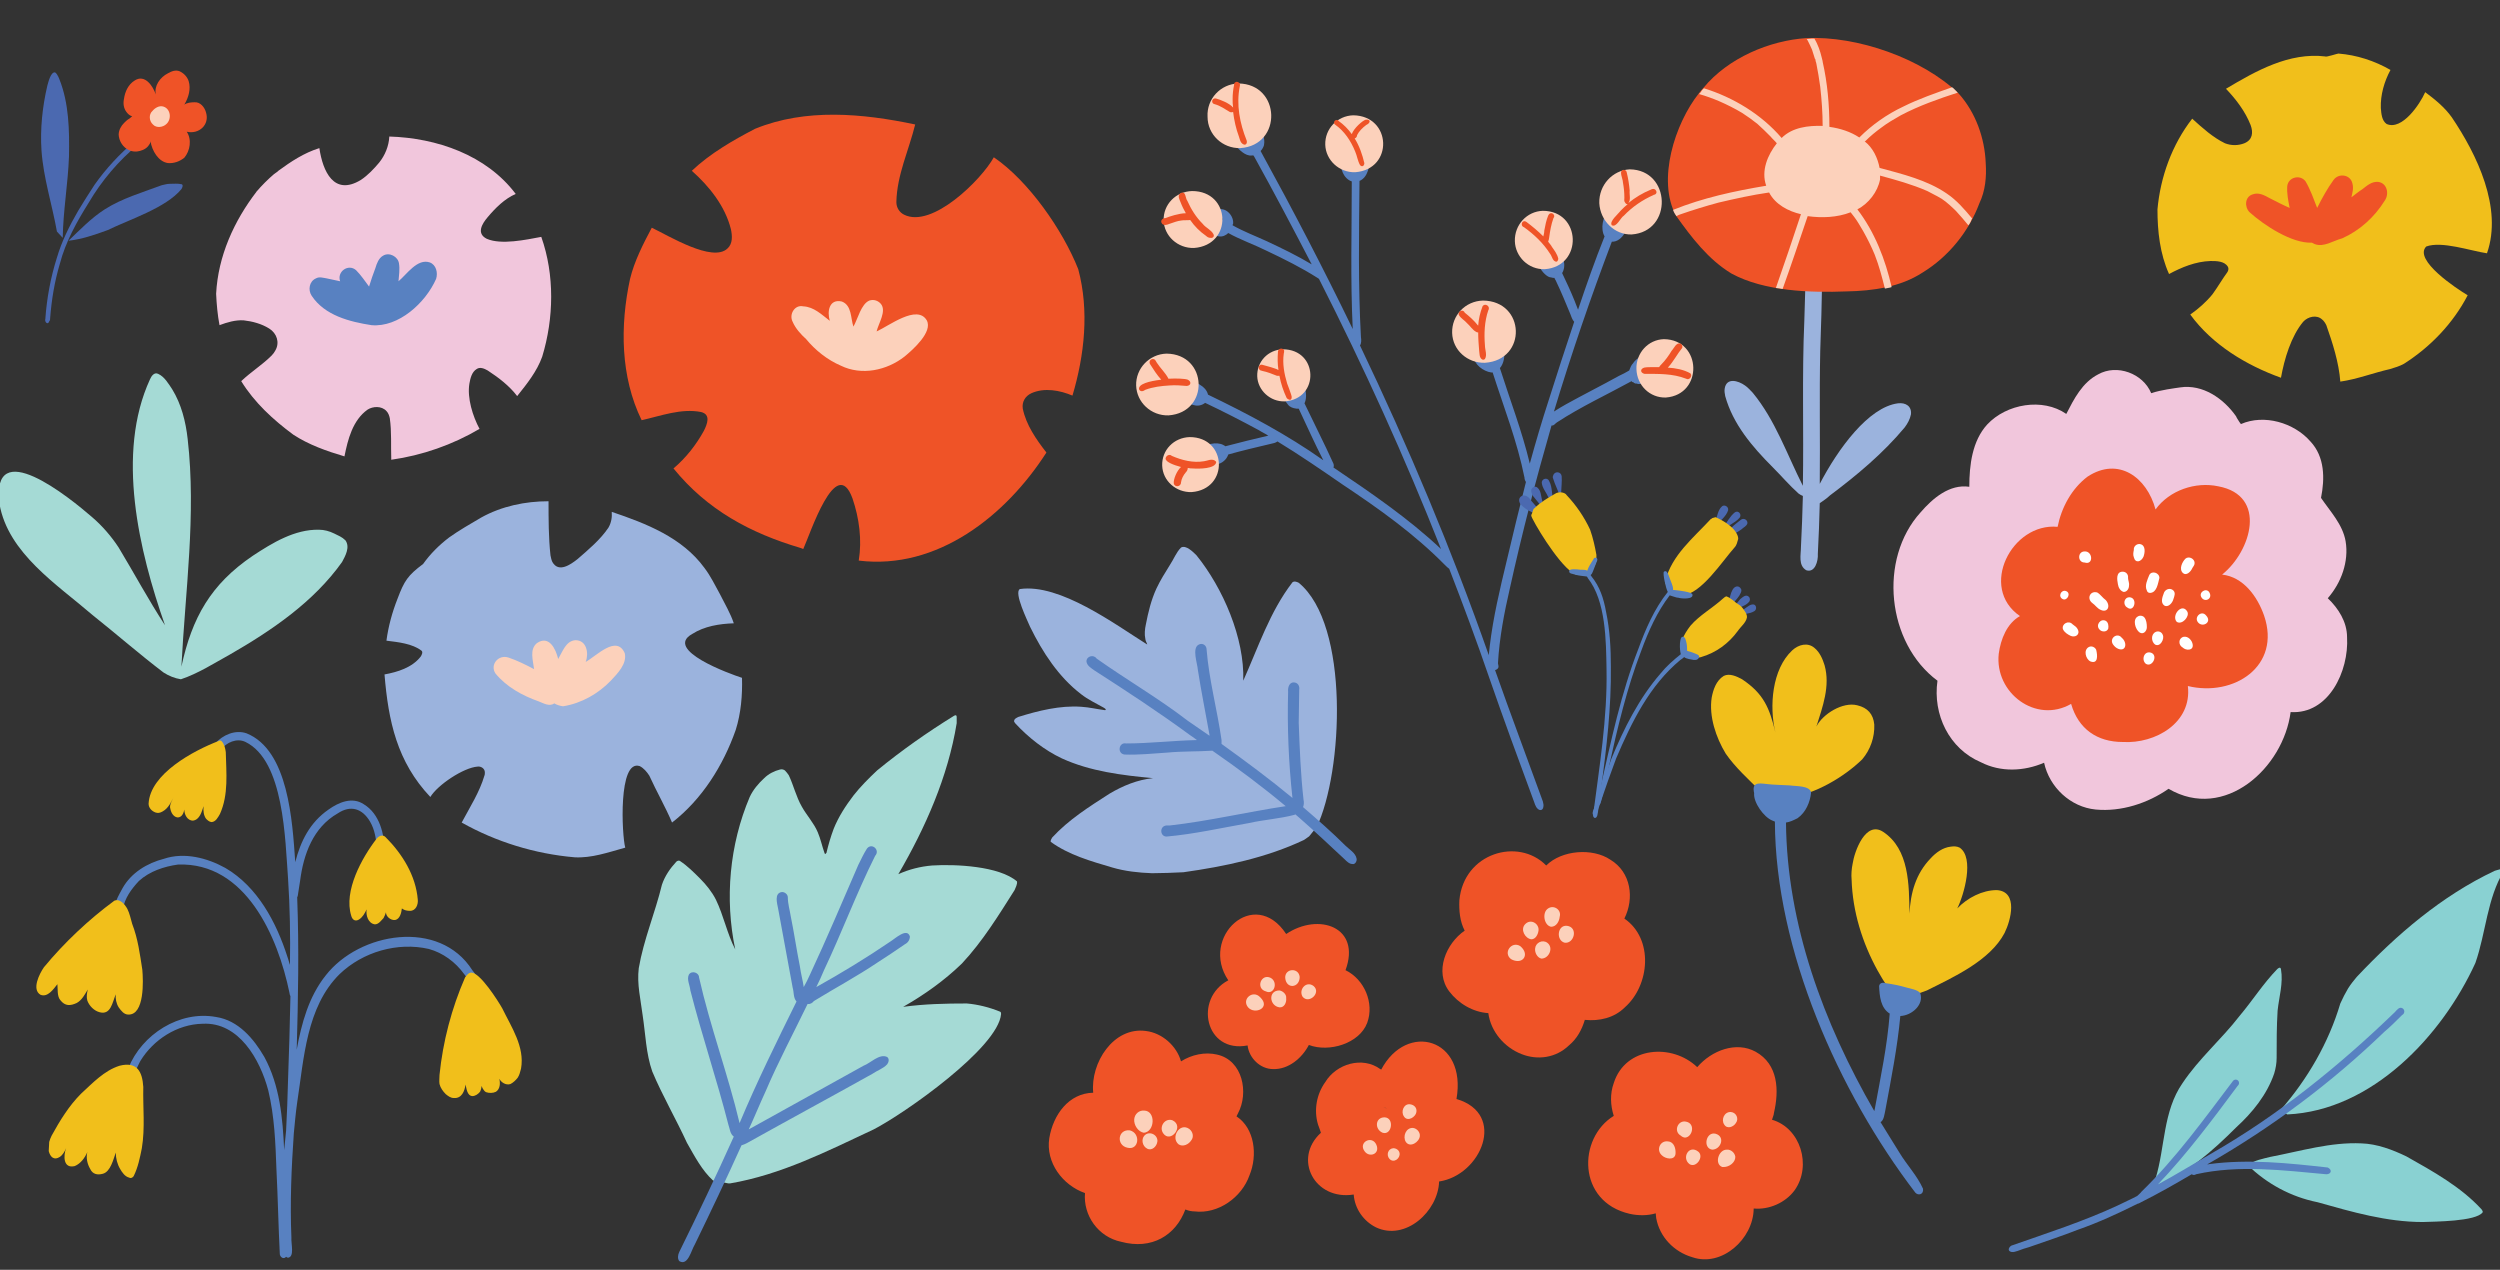
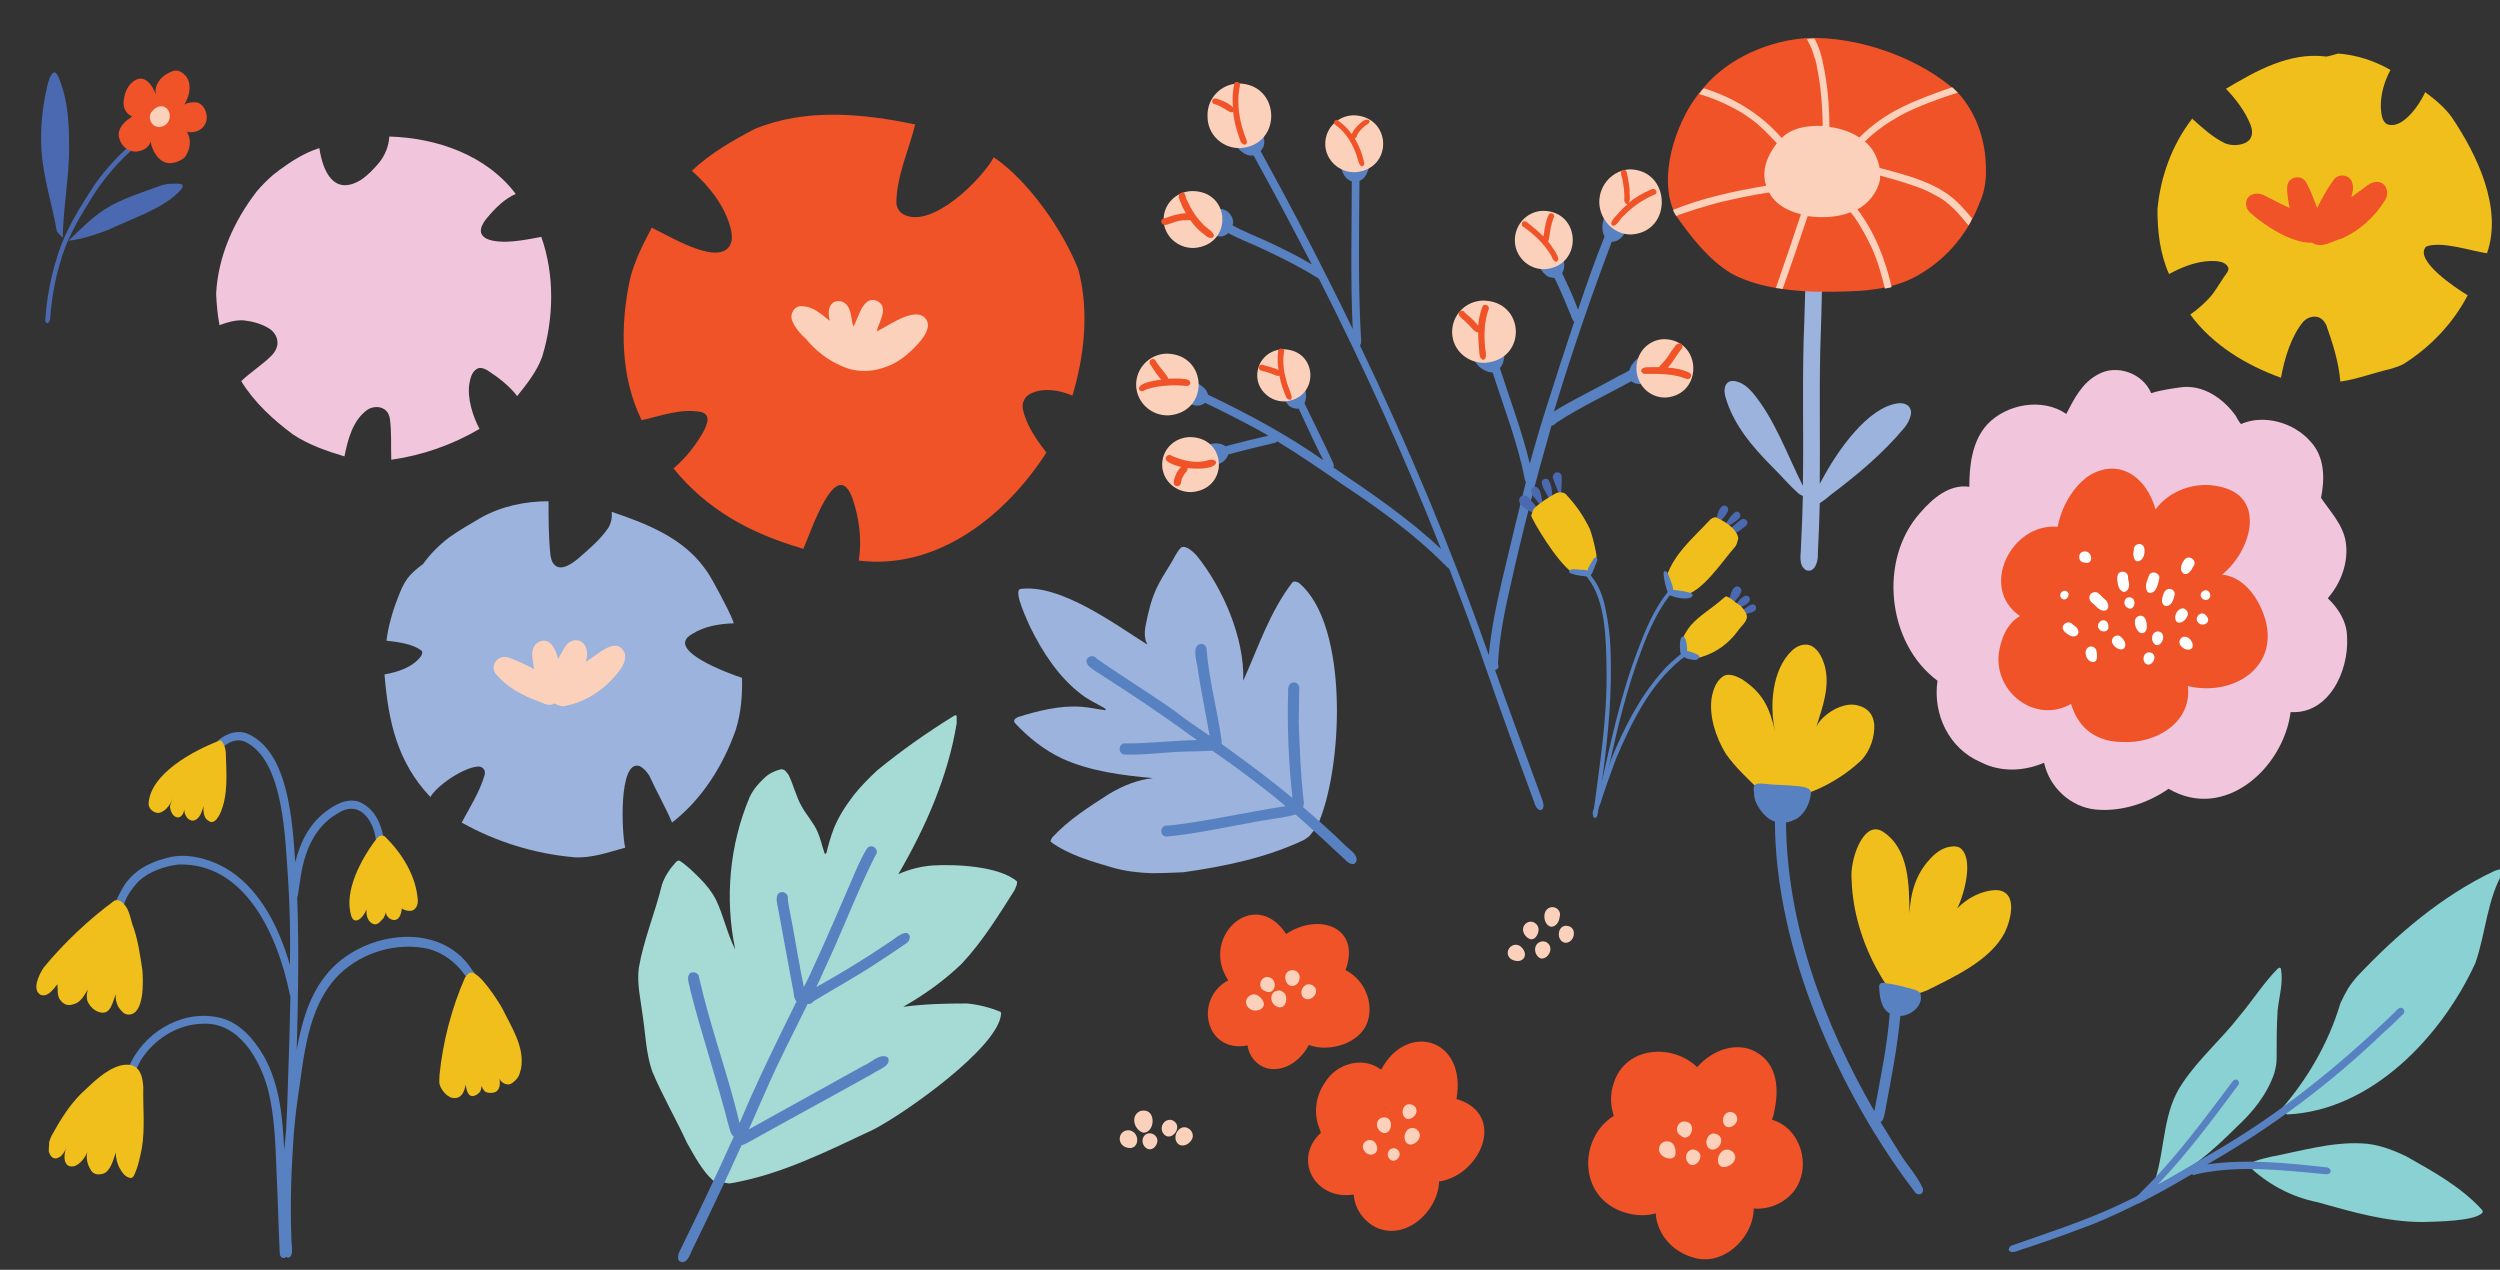
<svg xmlns="http://www.w3.org/2000/svg" version="1.1" x="0px" y="0px" viewBox="0 0 518.2 263.2" style="enable-background:new 0 0 518.2 263.2;" xml:space="preserve">
  <rect x="0" y="0" width="518.2" height="263.2" fill="#333333" stroke="none" />
  <style type="text/css"> .st0{fill:#FCD1BB;} .st1{fill:#5881C1;} .st2{fill:#9BB3DD;} .st3{fill:#EF5327;} .st4{fill:#FFFFFF;} .st5{fill:#F1BF1B;} .st6{fill:#4B69B0;} .st7{fill:#F1C6DC;} .st8{fill:#A5DAD5;} .st9{fill:#89D1D2;} .st10{fill:#7EC5A7;} .st11{fill:#B0DFDF;} </style>
  <g id="bg"> </g>
  <g id="flowers">
    <g>
      <path class="st6" d="M9.6,66.9c-0.2-0.2-0.3-0.5-0.2-0.8c0.3-4.3,1.1-8.6,2.4-12.7c1-3.4,2.6-6.6,4.4-9.7c1.1-1.8,2.2-3.6,3.4-5.4 c2.4-3.4,5.2-6.4,8.4-9.1c0.3-0.3,0.9-0.3,1,0.2c0,0.2-0.1,0.4-0.3,0.5c-4.1,3.4-7.6,7.5-10.3,12.1c-2.5,4-4.8,8.1-6,12.7 c-1.1,3.7-1.7,7.4-2,11.2c0,0.3,0,0.5-0.2,0.7C10.1,67,9.8,67.1,9.6,66.9z" />
      <path class="st3" d="M34.8,33.8c-2-0.3-3.3-2.6-3.6-4.5l0,0c0,0.4-0.3,0.7-0.5,1c-0.6,0.7-1.5,1-2.3,1.1c-2,0.2-3.7-1.5-3.8-3.5 c0-0.9,0.5-1.8,1.1-2.4c0.3-0.3,0.7-0.7,1.1-0.9l0.6-0.5c-0.5-0.1-0.9-0.5-1.2-0.9c-0.6-0.8-0.7-1.8-0.5-2.7 c0.2-1.5,0.9-3,2.2-3.8c2.1-1.4,3.8,1.1,4.4,2.9c-0.4-1.8,0.9-3.6,2.5-4.4c0.7-0.4,1.6-0.8,2.5-0.4c0.8,0.4,1.5,1.1,1.8,2 c0.5,1.6,0,3.4-0.9,4.9c0.5-0.4,1.4-0.5,2.1-0.5c1.2-0.1,2.1,1,2.4,2.1c0.8,2.6-1.5,4.6-4,4c1.1,1.6,0.7,4-0.5,5.4 C37.2,33.5,36,33.9,34.8,33.8z" />
      <path class="st6" d="M11.8,48c-1-5.6-2.8-11.1-3.2-16.8c-0.3-4.5,0.2-9.1,1.2-13.4c0.2-0.7,0.7-2.9,1.6-2.8 c0.2,0.1,0.3,0.3,0.4,0.4c0.2,0.3,0.4,0.7,0.5,1c2,5,2.1,10.6,2,16c-0.2,5.6-1.2,11.2-1.3,16.9L11.8,48z" />
      <path class="st6" d="M14.2,49.9c2.4-2.3,4.7-4.7,7.5-6.5c3.6-2.3,7.8-3.5,11.8-5c0.5-0.1,1.1-0.3,1.7-0.3c0.8,0,1.7-0.1,2.5,0.1 c0.3,0.2,0.1,0.7-0.1,1c-3.2,3.9-10.8,6.3-15.3,8.5C19.6,48.7,16.9,49.6,14.2,49.9L14.2,49.9z" />
      <path class="st0" d="M31.7,25.8c-0.8-0.7-0.9-2.1-0.1-2.8c0.5-0.6,1.4-1.2,2.3-0.9c1.5,0.5,1.7,2.6,0.6,3.6 C33.8,26.4,32.4,26.6,31.7,25.8z" />
    </g>
    <g>
      <path class="st3" d="M166,113.6c-10.5-3.1-19.4-7.9-26.4-16.5c2.6-2.2,4.7-4.9,6.3-7.8c0.7-1.4,1.5-3.4-0.6-3.9 c-4.1-0.8-8.3,0.8-12.3,1.7c-4.4-9-4.5-19.6-2.4-29.3c0.9-3.7,2.7-7.2,4.5-10.6c3.4,1.6,12.6,7.3,15.7,4.3c1.1-1,1-2.6,0.7-4 c-1.2-4.8-4.5-8.9-8.1-12.1c3.8-3.6,8.5-6.3,13.1-8.7c10.5-4.3,22.3-3.2,33.2-0.9c-1.3,5.3-3.8,10.5-3.9,16.1 c0,1.1,0.6,2.1,1.6,2.6c5.8,2.9,16-7.2,18.6-11.9c7.2,4.9,14.3,15.1,17.5,23.2c2.3,8.6,1.3,17.8-1.2,26.2 c-2.6-1.1-5.8-1.7-8.5-0.5c-1.3,0.6-2,1.8-1.8,3.2c0.7,3.4,2.8,6.4,4.9,9.1c-8.4,13.1-22.6,24.4-38.9,22.4 c0.7-4.3,0.1-8.8-1.3-12.9c-3.4-9.3-8.8,7.5-10.2,10.5L166,113.6z" />
      <path class="st0" d="M174.3,75.8c-2.8-1.2-5.3-3.2-7.2-5.5c-1.1-1-2.2-2.2-2.8-3.6c-0.8-1.5,0.4-3.6,2.2-3.2 c2.2,0.1,3.8,1.7,5.5,3c-0.6-2-0.1-4.6,2.5-4c2.1,0.8,1.8,3.5,2.4,5.2c0.9-1.6,1.6-4.7,3.3-5.4c0.9-0.3,1.8,0,2.4,0.7 c1.2,1.5-0.5,4-0.9,5.7c2.5-1.1,8.4-5.7,10.4-2.3c1.3,2.4-2.9,6.1-4.6,7.5C183.8,76.8,178.6,77.9,174.3,75.8z" />
    </g>
    <g>
      <path class="st7" d="M81.1,95.1c-0.1-2.8,0.1-5.6-0.3-8.4c-0.1-0.5-0.3-1.1-0.7-1.5c-1-1.1-2.8-1-3.9-0.3 c-3.1,2.2-4.1,6.2-4.8,9.7c-3.7-1.1-7.4-2.4-10.6-4.5C56.6,87,52.7,83.4,50,79c2-1.9,4.4-3.4,6.3-5.3c0.3-0.3,0.6-0.7,0.8-1.1 c0.9-1.6,0.3-3.5-1.3-4.5c-1.6-1-3.5-1.5-5.3-1.7c-1.7-0.1-3.4,0.4-5,1c-0.4-2.1-0.6-4.3-0.7-6.5c0.4-7.8,3.7-15.1,8.4-21.2 c0,0,0,0.1-0.1,0.1c1.2-1.4,2.4-2.6,3.8-3.8c0,0-0.1,0.1-0.1,0.1c0.1-0.1,0.3-0.2,0.4-0.3v0c0,0,0,0,0,0c0,0,0,0,0,0 c0.2-0.1,0.3-0.2,0.5-0.4c0,0,0,0,0,0c0,0,0.1-0.1,0.1-0.1c0,0,0,0-0.1,0.1c2.6-1.9,5.3-3.7,8.5-4.7c0.7,4.8,3,10,8.6,6.6 c1.5-1,2.7-2.3,3.8-3.6c1.2-1.5,2-3.4,2.1-5.4c9.8,0.3,20.1,3.8,26.2,11.9c-2.3,1-4.2,2.9-5.8,4.8c-1.2,1.4-2.4,3.4-0.2,4.5 c3,1.3,8.1,0.2,11.3-0.4c2.8,7.9,2.6,16.9,0.2,24.8c-1.1,3.1-3.2,5.7-5.2,8.2c-1.6-2.1-3.8-3.8-6.1-5.3c-0.7-0.4-1.6-0.8-2.3-0.3 c-1,0.6-1.3,1.9-1.5,3c-0.5,3,0.7,6.8,2.1,9.4h0c-5.6,3.3-11.9,5.5-18.3,6.4L81.1,95.1z" />
-       <path class="st1" d="M77,67.4c-4.5-0.7-9.7-2-12.4-6.1c-0.8-1.2-0.5-3,0.9-3.6c0.7-0.4,1.5-0.1,2.2,0c0.9,0.2,1.8,0.4,2.8,0.6 c-0.7-2,1.7-3.7,3.3-2.3c1,1,1.8,2.2,2.7,3.4c0.4-1.3,0.8-2.5,1.3-3.8c0.3-1,0.7-2.1,1.6-2.6c1.3-0.8,3.1,0.2,3.3,1.6 c0.2,1.2,0,2.5-0.1,3.7c1.7-1.4,3.9-4.8,6.5-3.9c1.3,0.5,1.7,2.1,1.3,3.4C88.2,62.8,82.6,67.9,77,67.4z" />
    </g>
    <g>
      <path class="st5" d="M485.1,79.1c-0.3-4-1.6-8-2.9-11.7c-0.2-0.4-0.5-0.9-0.9-1.2c-1.1-1-2.9-0.6-3.9,0.5c-2.5,3-3.9,7.7-4.6,11.6 c-7.2-2.6-14.2-6.8-18.8-13.1c1.7-1.2,3.3-2.6,4.6-4.2c1.1-1.5,2-3.1,3.1-4.6c0.2-0.3,0.3-0.8,0.1-1.1c-0.7-1.2-2.4-1.2-3.6-1.2 c-3.1,0.1-6,1.3-8.6,2.7c-1.9-4.2-2.4-8.9-2.4-13.4c0.6-6.7,3-13.4,7.2-18.8c2.1,1.9,4.3,3.9,6.8,5.1c1.3,0.5,2.7,0.5,4,0 c1.7-0.7,1.9-2.2,1.3-3.8c-1.1-2.8-3-5.3-5.1-7.5c6.2-3.7,13.1-7.6,20.6-6.7c0.1,0.2,2.5-0.6,2.7-0.6c3.8,0.3,7.5,1.5,10.8,3.4 c-1.3,2.4-2.1,5.2-2,7.9c0.1,1.2,0.2,2.6,1.2,3.3c3.2,1.4,6.9-4.1,8-6.6c2,1.5,4,3.1,5.5,5.2c5.2,7.7,10.6,18.8,7.3,28.2 c-3.4-0.5-9.4-2.6-12.6-1.4c-2.7,2.8,6.4,8.8,8.6,10.1c-3,5.8-7.7,10.7-13.2,14.2c-0.9,0.5-1.9,0.8-2.9,1.1 C491.9,77.3,488.6,78.6,485.1,79.1L485.1,79.1z" />
      <path class="st3" d="M479.8,50.6c-0.2-0.1-0.4-0.2-0.6-0.3c-4.1,0.2-9.9-3.6-12.9-6.3c-1.1-1.1-1-3.2,0.6-3.7 c1.3-0.5,2.5,0.2,3.6,0.8c1.4,0.7,2.7,1.4,4.1,2c-0.3-1.5-0.6-3-0.5-4.5c0.2-1.9,2.7-2.5,3.8-1c1,1.7,1.7,3.7,2.4,5.5 c1-2,2.1-4,3.4-5.8c1.1-1.5,3.5-1.1,3.9,0.7c0.3,1,0,2-0.2,2.9c0.8-0.6,1.5-1.2,2.3-1.7c0.9-0.7,1.9-1.6,3.2-1.5 c1.9,0.2,2.4,2.5,1.4,3.9c-2.1,3.4-5.2,6.2-8.8,7.8C483.6,49.9,481.7,51.3,479.8,50.6z" />
    </g>
    <g>
      <path class="st2" d="M119.1,177.7c-8.2-0.7-16.3-3.2-23.4-7.2c1.7-3.2,3.7-6.3,4.7-9.7c0.1-0.2,0.1-0.5,0.1-0.7 c0-0.8-0.8-1.3-1.5-1.2c-2.9,0.2-8.3,3.8-9.8,6.3c-6.9-7.3-8.7-15.7-9.5-25.4c2.7-0.5,5.7-1.4,7.5-3.7c0.2-0.3,0.5-0.9,0.2-1.2 c-1.9-1.5-4.9-1.8-7.3-2.1c0.4-3,1.2-5.9,2.3-8.7c1.4-3.7,2.1-4.8,5.3-7.2c1.5-2.1,3.3-3.9,5.4-5.5c2.1-1.5,4.4-2.8,6.6-4.1 c4.3-2.4,9.2-3.4,14-3.4c0,3.7,0,7.5,0.4,11.2c0.1,0.5,0.2,1,0.4,1.4c1.3,2.3,3.8,0.5,5.2-0.6c2.3-2,4.7-4,6.4-6.5 c0.6-1,0.8-2.2,0.7-3.3c7.1,2.4,14.6,5.3,19.2,11.6c1.3,1.7,2.2,3.6,3.2,5.4c1,2,2.2,4,2.9,6.1c-3,0.1-6.1,0.6-8.6,2.2 c-6,3.3,7.8,8.3,10.3,9.1c0.1,3.6-0.2,7.3-1.3,10.8c-2.6,7.4-7,14.4-13.2,19.2c-1.4-3.3-3.2-6.4-4.7-9.7c-0.5-0.8-1.2-1.6-2-2 c-4.5-1.5-3.7,14.4-3,16.9C126,176.7,122.6,177.9,119.1,177.7z" />
      <path class="st0" d="M114.9,145.8c-1,0.7-2.2,0-3.2-0.4c-3.4-1.2-6.7-3-9-5.8c-1.2-1.8,0.6-4,2.7-3.3c1.8,0.6,3.6,1.5,5.3,2.4 c-0.2-1.8-1-4.1,0.6-5.4c2.5-1.7,3.9,1.2,4.4,3.3c0.9-1.5,1.6-3.8,3.6-3.9c2.3,0,2.8,2.7,2.1,4.5c2.2-1.2,6.4-5.7,8.1-1.8 c0.5,2.2-1.5,4.2-2.9,5.7c-2.6,2.7-6.1,4.7-9.9,5.3C116,146.3,115.4,146.1,114.9,145.8z" />
    </g>
    <g>
      <path class="st2" d="M393.4,83.6c-6.1,0.8-12.4,9.4-16.2,16.7c0.1-9.2-0.1-18.4,0.1-27.6c0.2-5,0.3-10,0.4-15c0-1-0.9-1.7-1.8-1.7 c-2,0.1-1.7,2.3-1.7,3.7c-0.1,2.3-0.1,4.6-0.2,6.8c-0.5,11.4-0.1,22.8-0.3,34.2c-3.3-6.5-5.7-13.6-10.4-19.3 c-0.5-0.5-1-1.1-1.6-1.5c-1.4-1-3.8-1.7-4.2,0.6c-0.1,0.5,0,1.1,0.1,1.6c1.6,5.8,5.6,10.5,9.8,14.7c1.8,1.8,3.5,3.8,5.4,5.5 c0.3,0.2,0.6,0.4,0.9,0.5c-0.1,3.5-0.2,7-0.4,10.6c0,1.6-0.6,3.8,1.1,4.8c1.8,0.6,2.5-1.9,2.4-3.4c0.2-3.5,0.3-7,0.4-10.5 c0.7-0.5,1.5-1,2.1-1.6c5.6-4.2,11-8.7,15.5-14.1c0.6-0.8,1.1-1.7,1.3-2.7C396.3,84.2,395,83.4,393.4,83.6z" />
      <path class="st3" d="M411.6,33.8c-0.2-5.2-2.1-10.5-5.6-14.4c-7.6-7.3-21-12-31.6-11.5v0c-7.6,0.5-16.2,4.1-21.3,10.3h0v0 c-0.3,0.3-0.7,0.8-1,1.2v0h0c-4.9,6.2-8.7,17.9-4.7,25.3h0c3.2,4.5,6.7,9.1,11.5,12c6.8,3.7,16.4,4,23.9,3.7 c5.4-0.1,11.1-0.9,15.7-3.9c5.4-3.3,9.6-8.5,11.8-14.4C411.5,39.6,411.8,36.7,411.6,33.8z" />
      <path class="st0" d="M369.5,59.9c-0.4-0.1-1-0.2-1.4-0.2c1.8-5.1,3.5-10.2,5.2-15.3c-2.6-0.6-5.3-2-6.6-4.5 c-3.5,0.5-7.1,1.3-10.5,2.1c-2.6,0.7-5.2,1.5-7.8,2.4c-0.3,0.1-0.6,0.2-0.9,0.4l-0.2-0.3l-0.2-0.3l-0.2-0.4l-0.1-0.3 c6.2-2.5,12.7-3.9,19.3-5c-1.1-3.1,0.3-6.4,2.2-8.8c-0.4-0.5-0.9-0.9-1.3-1.4c-0.9-0.9-1.8-1.8-2.7-2.6c-1-0.8-2.1-1.6-3.2-2.3 c-1.5-0.9-3.1-1.7-4.7-2.4c-1.4-0.6-2.8-1.1-4.2-1.5h0c0.2-0.2,0.5-0.6,0.6-0.8c0,0,0.4-0.4,0.4-0.4c6.1,1.9,11.9,5.4,16.1,10.3 c2.2-2.2,5.5-2.6,8.5-2.5c0-2.7-0.2-5.4-0.5-8.1c-0.2-1.6-0.5-3.2-0.8-4.8c0,0,0,0,0,0c0-0.1-0.1-0.3-0.1-0.4c0,0,0,0,0,0.1 c0-0.2-0.1-0.3-0.1-0.5c0-0.1,0-0.2-0.1-0.2c0,0,0,0,0,0c0,0,0,0,0,0c0,0,0,0,0,0c-0.2-0.6-0.4-1.3-0.6-1.9 c-0.3-0.7-0.6-1.3-0.9-1.9c-0.1-0.1-0.1-0.2-0.2-0.3c0.3,0,0.7-0.1,1.1-0.1l0.4,0l0.1,0c0.7,1.2,1.2,2.6,1.5,3.9c0,0,0,0,0,0 c0,0,0,0,0,0c0,0,0,0,0,0c0,0.1,0.1,0.3,0.1,0.4c0,0,0,0,0,0c0,0.1,0.1,0.3,0.1,0.4c0,0,0,0,0,0.1c1,4.4,1.4,9,1.4,13.5 c0,0,0,0,0,0c2.2,0.3,4.4,1,6.2,2.2c2.6-2.6,5.7-4.8,9.1-6.4c3.2-1.6,6.7-2.8,10.1-4l0.2,0.1l0.3,0.3l0.3,0.3l0.3,0.3l0.1,0.1 c-4,1.3-8,2.7-11.8,4.7c-1.4,0.8-2.8,1.6-4.1,2.6c-1.1,0.8-2.2,1.7-3.2,2.7c-0.1,0.1-0.1,0.1-0.2,0.1c1.7,1.3,2.7,3.4,3.1,5.5 c4.8,1.3,9.8,2.5,13.9,5.3c2.1,1.4,3.7,3.3,5.3,5.2l-0.1,0.1l-0.2,0.5c-0.1,0.2-0.3,0.6-0.5,0.8c-0.8-1-1.6-1.9-2.5-2.9 c0,0,0,0,0,0c0,0,0,0,0,0c-0.1-0.1-0.3-0.3-0.4-0.4c-0.6-0.6-1.2-1.1-1.8-1.6c-0.5-0.4-1.1-0.8-1.7-1.1c-0.7-0.4-1.4-0.7-2.1-1.1 c-3.2-1.4-6.5-2.3-9.8-3.2c0,0.2,0,0.3,0,0.5c0,0,0,0,0,0c0,0,0,0.1,0,0.1c0,0,0,0,0,0c0,0.1,0,0.1,0,0.2c-0.5,2.6-2.4,5-4.7,6.2 c3.6,4.7,5.8,10.4,7.1,16.1l-0.3,0.1l-0.5,0.1l-0.5,0.1l-0.1,0c-0.6-2.4-1.2-4.7-2.1-7c-0.7-1.7-1.5-3.3-2.4-4.9 c-0.6-1-1.2-2.1-1.9-3c-0.2-0.3-0.5-0.6-0.7-0.9c-2.8,1.1-6,1.2-8.9,0.8C373,49.8,371.3,54.9,369.5,59.9L369.5,59.9z" />
    </g>
    <g>
      <path class="st7" d="M486.5,132.1c0-3.2-1.8-6-4-8.1c2.8-3.2,4.4-7.6,3.7-11.8c-0.6-3.5-3.2-6.2-5.1-9c0.8-4,0.8-8.5-2.2-11.7 c-3.4-3.9-9.6-5.7-14.4-3.6c-0.1-0.1-0.2-0.3-0.3-0.4c-0.3-0.5-0.6-0.9-0.7-1.2c-2.6-3.7-6.9-6.7-11.6-6c-1.3,0.2-3.9,0.5-6,1.2 c-1.7-4.1-7.1-6.1-11-3.9c-3.3,1.7-5,5.1-6.6,8.2c-4.9-3.4-12.4-2.1-16.4,2.2c-3.1,3.4-3.7,8.4-3.7,12.9 c-4.1-0.6-7.6,2.4-10.1,5.3c-8.8,9.7-7,27.1,3.5,34.9c-1,7,2.4,14.1,9,16.9c4.1,2.1,8.9,1.9,13.1,0.1c1.1,5.1,5.5,9.2,10.7,9.7 c5.3,0.5,10.8-1.3,15.1-4.3c11.6,6.8,23.8-4.3,25.3-15.9C482.7,148.1,486.9,139.1,486.5,132.1z" />
      <path class="st3" d="M440,153.8c-5.3,0-9.2-2.7-10.7-7.9c-7.3,4.2-15.9-2.3-15-10.4c0.4-3,1.7-6.3,4.4-7.8 c-8.6-5.9-1.7-19.4,7.8-18.5c0.8-4,2.9-7.9,6.2-10.4c6.4-4.2,12.3,0.1,14.1,6.8c2.9-4,8.3-5.8,13-4.8c10.2,1.9,6.9,13.4,0.8,18.3 c4.4,0.5,7.3,4.5,8.7,8.5c3.6,10.5-6.3,16.9-15.8,14.6C454.4,149.8,446.8,154.2,440,153.8z" />
      <path class="st4" d="M435.4,126.4c-0.7-0.3-1.1-1-1.7-1.4c-1.2-0.9-0.5-2.6,1-2.2c0.7,0.4,1.1,1.1,1.8,1.6 C437.6,125.7,436.8,127.1,435.4,126.4z M441.3,121.4c0.1-0.6-0.2-1.1-0.2-1.6c0.1-0.7-0.4-1.3-1.1-1.3c-1.4,0-1.2,1.6-1,2.6 c0.1,0.7,0.5,1.4,1.2,1.6C440.9,122.7,441.3,122,441.3,121.4z M445.7,122.9c1.4-0.1,1.6-2,1.9-3.1c0-1.1-1.6-1.6-2.1-0.6 c-0.4,1-1,2.2-0.5,3.2C445.1,122.8,445.4,122.9,445.7,122.9z M441.4,123.8c-1.2,0-1.4,1.6-0.5,2.1 C442.4,127.1,443.2,123.9,441.4,123.8z M450.5,124.2c0.2-0.6,0.5-1.3,0-1.8c-0.7-0.7-1.8-0.2-2,0.6c-0.3,0.8-0.7,1.9,0.1,2.5 C449.4,126,450.3,125,450.5,124.2z M454.4,117.8c0.2-0.4,0.5-0.6,0.5-1.1c0-0.9-1.2-1.5-1.9-0.9c-0.7,0.7-1.4,2.2-0.5,3 C453.2,119.4,454.1,118.5,454.4,117.8z M453.4,126.8c-1.1-2-3.4,0.8-2.2,2.1C452.3,129.6,453.9,127.8,453.4,126.8z M445,130 c0-0.7-0.1-1.5-0.5-2c-0.3-0.4-1-0.5-1.4-0.2c-1.1,0.6-0.5,2.7,0.4,3.3C444.3,131.6,445,130.8,445,130z M437,130.3 c0.1-0.6,0-1.3-0.5-1.6c-1.1-0.6-2.2,0.9-1.3,1.8C435.6,131,436.7,131.1,437,130.3z M448.3,131.6c-0.2-0.6-0.9-0.9-1.5-0.6 c-1,0.5-0.9,2-0.1,2.6C447.8,134.2,448.7,132.4,448.3,131.6z M439.8,132.2c-0.9-1.2-2.7,0.1-1.8,1.4c0.3,0.4,0.6,0.7,1.1,0.9 C440.7,135.1,441,133.2,439.8,132.2z M430.7,130.5c-0.2-0.5-0.7-0.8-1.1-1.1c-0.8-0.9-2.3-0.1-2,1c0.3,0.7,1,1.1,1.6,1.4 C430.1,132.2,431.2,131.6,430.7,130.5z M428.2,122.5c-1-0.3-1.7,1.2-0.6,1.7C428.5,124.6,429.4,122.9,428.2,122.5z M432.1,114.3 c-1.5,0-1.5,2.3,0,2.3C434,117.2,433.8,114.2,432.1,114.3z M444.3,115.4c0.3-0.8,0.5-2.3-0.6-2.6c-0.7-0.2-1.5,0.4-1.4,1.2 c-0.1,0.5-0.2,1,0,1.5C442.6,116.8,443.8,116.5,444.3,115.4z M434.5,134.7c-0.2-0.5-0.9-0.9-1.5-0.6c-1.2,0.6-0.7,2.5,0.3,3 C434.9,137.7,434.8,135.9,434.5,134.7z M445.9,135.3c-1.5-0.5-2.1,1.5-1.1,2.3C446.1,138.4,447.4,135.9,445.9,135.3z M454.5,133.6 c-0.1-0.8-0.9-1.8-1.9-1.6c-1.1,0.3-1.1,1.7-0.2,2.2C453.1,134.9,454.7,134.9,454.5,133.6z M457.9,122.7c-0.7-0.9-2.2,0.1-1.6,1.1 C457,125,458.8,124.1,457.9,122.7z M457.3,127.6C457.3,127.6,457.3,127.6,457.3,127.6c-1-1.3-2.8,0.5-1.5,1.6 C456.8,130,458.5,128.9,457.3,127.6z" />
    </g>
    <g>
      <path class="st9" d="M502.2,253.3c-7.5,0-14.7-2.1-21.8-4.1c-5.5-1.1-10.5-3.8-14.5-7.7c1.4-1,3.1-1.3,4.7-1.7 c6.3-1.2,12.5-3.1,18.9-2.8c3.2,0.1,6.4,1.3,9.3,2.7c5.5,3.1,11.3,6.3,15.6,11c0.1,0.2,0.3,0.4,0.2,0.6 C513.2,253.2,504.7,253.2,502.2,253.3z M474.1,231c17.6-0.8,32.1-16.3,39-31.4c2.2-6.3,2.4-13.3,5.9-19.1c0.1-0.8-1.4-0.1-1.9,0 c-11,5.2-20.3,13.2-28.6,22c-0.6,0.7-1.3,1.6-1.8,2.4c-0.6,1-1.1,2-1.6,3.1c-2.4,8.1-6.8,15.7-12.4,22.1L474.1,231z M446.9,245.9 c6.5-2.7,11.7-7.3,16.6-12.2c3.4-3.1,6.4-6.8,7.9-11.2c0.3-1,0.5-2.1,0.5-3.2c0-3.3,0-6.5,0.2-9.8c0.3-2.9,1.2-5.7,0.7-8.6 c-0.1-0.6-0.6-0.2-0.8,0c-2.9,3-5.1,6.5-7.8,9.7c-3.7,4.8-8.4,8.8-11.8,13.9c-4.1,5.9-3.6,13.3-5.6,19.8V245.9z" />
      <path class="st1" d="M498,209c-0.7-0.4-1.2,0.4-1.6,0.8c-11.6,11.2-24.2,21.4-38.2,29.4c-3.6,2.1-7.2,4.3-10.9,6.3 c6-6.3,11.3-13.4,16.5-20.4c0.8-0.7-0.1-1.8-0.9-1.1c-6,7.9-11.8,16-19,23c-0.2,0.3-0.6,0.6-0.9,0.9c-1.3,0.7-2.7,1.3-4.1,2 c-7.1,3.3-14.6,5.7-22,8.3c-0.6,0.4-0.8,1.1,0,1.3c0.5,0.1,0.9-0.1,1.3-0.2c0.8-0.3,1.6-0.6,2.4-0.8c3.4-1.2,6.8-2.3,10.1-3.6 c4.3-1.5,8.4-3.4,12.4-5.4c0.2,0,0.5-0.2,0.7-0.3c3.6-1.8,7.1-3.8,10.5-5.8c0.3,0.2,0.6,0.2,0.9,0c8.9-2,18.1-0.8,27,0 c1,0,1.3-0.9,0.3-1.4c-8.1-0.9-16.4-1.8-24.6-0.7c-0.1,0-0.3,0.1-0.4,0.1c0,0,0.1,0,0.1-0.1c13.3-7.6,25.6-16.8,36.6-27.4 c1.3-1.1,2.5-2.3,3.7-3.5C498.5,210.1,498.5,209.3,498,209z" />
    </g>
    <g>
      <path class="st5" d="M371,165.3c-2-0.1-4-0.5-5.9-1.2l0.6,0.4c-0.3-0.1-0.6-0.3-0.8-0.5c-2.5-2.5-5.2-4.9-7.2-7.8 c-2-3.3-3.5-7.7-2.9-11.6c0.3-1.6,0.9-3.5,2.5-4.5c1.2-0.6,2.7,0.1,3.8,0.7c4.5,3,5.7,6,6.9,11c-1.3-5.4-0.7-13.1,3.5-17 c1.3-1.2,3.2-1.7,4.6-0.5c1.1,0.9,1.7,2.3,2.1,3.6c1.2,4.3-0.4,8.6-1.7,12.7c1.3-2.6,5.5-5.2,8.5-4.4c2.1,0.5,3.3,1.8,3.5,4 c0.1,2.6-0.8,5.2-2.5,7.2C382.2,161.1,376.2,164.6,371,165.3z M399.4,205.3c5.6-2.8,13.1-6.2,16.1-11.9c1.3-2.6,2.9-8.6-1.6-8.9 c-3,0-6.1,1.6-8.2,3.8c1.4-2.8,3.6-10.5,0.5-12.6c-0.6-0.3-1.2-0.3-1.9-0.2c-1.6,0.2-3,1.2-4.1,2.4c-3.1,3.2-4.2,7.2-4.4,11.5l0,0 c-0.1-5.9,0-13.4-5.5-17c-3.6-2.3-5.9,4-6.3,6.7c-0.2,1-0.3,2.2-0.2,3.2c0.2,6.6,2.2,13.1,5.4,18.9c1.3,2.2,2.7,5.2,5.6,5.4 C396.4,206.6,397.9,205.8,399.4,205.3z" />
      <path class="st1" d="M398.6,246.4c-1.2-2.7-3.4-5-4.9-7.5c-1.3-2.1-2.6-4.2-3.9-6.3c0.7-0.4,0.8-1.6,1-2.5 c1.2-6.5,2.5-13,3.1-19.5c2.4-0.1,5-2.4,4.1-4.8c-0.7-0.7-1.8-0.8-2.8-1.1c-1.4-0.4-2.8-0.7-4.3-0.9c-0.6-0.2-1.3-0.1-1.4,0.6 c0.1,2.1,0.3,4.5,2.2,5.7c-0.5,6.7-1.9,13.2-3.1,19.8c0,0.1-0.1,0.3-0.1,0.4c-10.5-18.2-18.1-38.7-18.3-59.8 c0.8-0.1,1.6-0.5,2.4-0.9c1.7-1.2,2.6-3.3,2.8-5.3c-0.2-1.5-3.2-1.3-4.4-1.5c-1.6-0.1-3.3-0.1-4.9-0.3c-1.7-0.2-3-0.3-2.5,1.9 c-0.2,1.9,2,5,3.8,5.7c0.2,0.1,0.3,0.1,0.5,0.2c0.1,26.6,13.2,56.1,29.1,76.9C397.6,247.9,398.8,247.6,398.6,246.4z" />
    </g>
    <g>
-       <path class="st3" d="M256.3,231.4c0.1-0.2,0.2-0.4,0.3-0.6c2.3-4.3,1-11-4.3-12.2c-2.5-0.6-5.3,0-7.5,1.4 c-0.9-3.2-3.9-5.9-7.3-6.3c-6.7-0.9-11.5,6.6-10.9,12.8c-5.1,0.1-8.3,4.6-9.1,9.4c-0.8,5.1,2.8,9.8,7.4,11.4 c-0.4,4.6,2.7,9.1,7.5,10.1c6.3,1.7,11.3-1.3,13.3-6.7c0.7,0.3,1.4,0.4,1.9,0.4c4.9,0.6,9.8-2.9,11.4-7.5 C260.7,239.5,260.1,233.9,256.3,231.4z" />
      <path class="st0" d="M233.7,237.9c-2.4-0.5-2-3.9,0.5-3.6C236.5,234.9,236.1,238.5,233.7,237.9z M237.2,230.2 c-1.1-0.1-2,0.7-2.1,1.8c-0.1,1.2,0.8,2.6,2,2.8C239.4,234.6,239.6,230.3,237.2,230.2z M237.2,235.4c-0.7,0.8-0.4,2.2,0.6,2.7 c1,0.5,2-0.5,2.1-1.5c0,0,0,0,0,0.1C240.1,235.2,238.2,234.3,237.2,235.4z M241.1,234.9c-0.9-1.3,0.3-3.2,1.9-2.7 C245.6,233.4,242.6,237.1,241.1,234.9z M242.4,235.3c-0.1,0-0.3,0-0.4-0.1c0,0,0.1,0,0.1,0l0,0c0.1,0,0.1,0,0.2,0 C242.3,235.3,242.4,235.3,242.4,235.3z M246.5,234c-2-1.4-3.9,1.8-2.2,3.2c0.9,0.6,2.1,0,2.6-0.8 C247.5,235.7,247.3,234.6,246.5,234z" />
    </g>
    <g>
      <path class="st3" d="M283.4,212c1.5-4.1-0.6-9-4.5-10.9c3.3-9-5.6-12-12.3-7.5c-6.6-10-18,0.7-12,9.6c-7.2,3.8-4.8,15.2,4,13.5 c0.3,2.6,2.6,4.9,5.3,4.9c3.2,0.1,6-2.3,7.4-5C275.5,218.2,281.8,216.3,283.4,212z" />
      <path class="st0" d="M261.2,206.7c2.3,2.2-1.1,3.7-2.5,2.1C257.3,207.1,259.7,205.1,261.2,206.7z M263.4,202.7c-2-1-3.2,2.2-1,2.8 C264.1,206.3,265,203.6,263.4,202.7z M265.2,205.3c-2.4,0-2.1,3.2,0,3.5c1,0.1,1.5-1,1.4-1.9C266.7,206.1,265.9,205.4,265.2,205.3 z M266.4,202.7c0.2,2.4,3,2.1,3-0.2C269.2,200.5,266.3,200.7,266.4,202.7z M272.3,204.4c-1.5-1.2-3.2,0.7-2.3,2.2 C271.3,208.2,273.9,205.8,272.3,204.4z" />
    </g>
    <g>
      <path class="st3" d="M301.9,227.8c2.2-12.6-10.3-16.1-15.6-6.1c-0.1,0-0.1-0.1-0.2-0.1c-3.7-2.7-9.1-1.1-11.4,2.7 c-1.8,2.5-2.4,5.8-1.5,8.8c0.2,0.5,0.4,1.1,0.6,1.7c-5.9,5.4-1.3,14.1,6.8,12.8c0.2,2.9,2,5.5,4.6,6.8c6.1,2.9,12.9-3.3,13.1-9.5 C307,243.6,312.4,230.9,301.9,227.8z M286.8,229.6c0.1,0,0.1,0,0.2,0c0.2,0,0.3,0.1,0.5,0.2C287.3,229.7,287.1,229.6,286.8,229.6z " />
      <path class="st0" d="M285.3,237.3c0.8,1.9-1.4,2.7-2.4,1.4C281.4,236.8,284.4,235.2,285.3,237.3z M288.8,238 C288.8,238,288.8,238,288.8,238c-0.1,0-0.1,0-0.2,0C288.7,238,288.8,238,288.8,238z M290.1,239c0.2,1.1-1.2,2.2-2.1,1.2 c-0.7-0.8-0.3-2.1,0.8-2.2C289.4,238,290,238.4,290.1,239z M289.7,240.1c-0.1,0.1-0.2,0.1-0.3,0.2 C289.5,240.2,289.6,240.2,289.7,240.1C289.7,240.1,289.7,240.1,289.7,240.1C289.7,240.1,289.7,240.1,289.7,240.1z M287,231.6 c-2,0-2.1,2.5-0.4,3.2C288.5,235.4,289.1,231.7,287,231.6z M292.9,233.8c-1.5-0.1-2.2,1.8-1.5,2.9c0.9,1.3,2.8,0,2.9-1.2 C294.4,234.7,293.7,233.9,292.9,233.8z M293.6,230.4c0.1-0.8-0.5-1.4-1.3-1.5c-1.3-0.2-2,1.5-1.3,2.5 C291.7,232.6,293.5,231.6,293.6,230.4z" />
    </g>
    <g>
-       <path class="st3" d="M325.2,216.7c1.7-1.4,2.7-3.3,3.3-5.3c3,0.3,6.1-0.4,8.3-2.6c5.2-4.6,6-14.2-0.1-18.4 c2.1-4.2,1.4-9.6-2.9-12.2c-3.7-2.5-10.1-2-13.3,1.2c-5.8-5.9-17.1-2.6-18,7.2c-0.1,2.1,0.1,4.4,1.1,6.3 c-3.9,2.7-6.3,8.5-3.2,12.6c1.9,2.5,4.9,4.3,8.1,4.5c0.5,3.8,3.3,7.1,6.9,8.5C318.7,219.8,322.5,219.3,325.2,216.7z" />
      <path class="st0" d="M314.6,199.2c-0.4,0-0.9-0.1-1.4-0.4c-1.7-1.3,0.1-3.8,1.9-2.7c0,0,0,0,0,0 C316.8,197.5,316.1,199.2,314.6,199.2z M318.9,192.9c0.2-1.4-1.6-2.6-2.8-1.3c-1,1.1,0,2.9,1.3,3.1 C318.3,194.7,318.8,193.7,318.9,192.9z M320.7,195.4c-1-0.7-2.4,0-2.5,1.2c-0.1,0.8,0.4,1.9,1.3,2.1 C321.1,198.7,322.1,196.4,320.7,195.4z M324.8,191.9c-2-0.2-2.3,3-0.5,3.5C326.3,195.7,327.2,192.2,324.8,191.9z M320.9,188.3 c-1.3,0.8-0.9,3.5,0.6,3.8c1.1,0,1.7-1.1,1.8-2.1C323.7,188.6,322.1,187.5,320.9,188.3z" />
    </g>
    <g>
      <path class="st3" d="M367.3,232.1c0.2-0.6,0.4-1.1,0.4-1.4c1.1-4.7,0.9-10.1-3.8-12.7c-4-2.2-9.1-0.3-12.1,3.2 c-5.2-5-14.9-4.3-17.3,3.3c-0.8,2.2-0.7,4.6,0,6.8c-7.5,4.6-7.6,17.8,3.3,20.3c1.8,0.4,3.7,0.4,5.4-0.1c0,0.4,0.1,0.7,0.1,1 c0.7,3.9,3.7,7,7.5,8.1c6.1,2.1,12.6-3.8,12.7-10c0,0,0,0,0-0.1c3.2,0.3,6.6-1.2,8.5-3.8C375.6,241.6,373.2,233.8,367.3,232.1z" />
      <path class="st0" d="M347.3,239.2c-0.2,1.4-2.1,1-2.8,0.3c-1.3-1.1-0.4-3.2,1.3-2.9C347,236.7,347.4,238.1,347.3,239.2z M349.5,232.5c-1.7-0.4-2.7,2-1.1,2.9c0.3,0.3,0.7,0.4,0.9,0.4C350.8,235.7,351.5,232.9,349.5,232.5z M350.2,241.3 c1.4,0.9,3.1-1.6,1.8-2.6C350.1,237.2,348.5,240,350.2,241.3z M355.6,235c-2-0.5-2.7,3-0.7,3.3C356.7,238.3,357.7,235.6,355.6,235 z M357.9,238.3c-1.7,0-2.6,3-0.9,3.6c0.1,0,0.2,0,0.3,0c1.1,0,2.4-0.9,2.4-2.1C359.6,238.9,358.7,238.2,357.9,238.3z M358.8,230.5 c-1.4-0.1-2.1,1.6-1.4,2.6c0.6,1,1.9,0.5,2.4-0.3h0c0,0,0,0,0,0C360.5,231.9,359.9,230.6,358.8,230.5z" />
    </g>
    <g>
      <path class="st1" d="M342,76.3c-0.2,0.1-0.4,0.2-0.6,0.3c0.1-0.1,0.2-0.2,0.2-0.4c0.2-0.4,0-0.7-0.3-0.9c0.4-0.2,0.7-0.4,0.7-0.9 c-0.5-1.8-2.9-0.1-3.5,0.9c-0.4,0.4-0.6,1-0.8,1.5c-0.7,0.4-1.4,0.8-2.1,1.1c0,0,0,0,0,0c0,0,0,0,0,0c0,0,0,0,0,0c0,0,0,0,0,0 c-3.6,2-7.4,3.9-11,5.9c-0.5,0.3-1.6,0.9-2.5,1.5c3.6-11.9,7.6-23.6,12-35.2c2.3,0.1,3.7-3.3,3.8-5.3c-0.2-1.3-1.3-1.1-1.7,0 c-0.2,0.8-0.3,1.6-0.7,2.3c-0.1,0.2-0.2,0.4-0.4,0.6c0.2-0.6,0.5-1.3,0.7-1.9c0.3-0.6,0.4-1.7-0.3-1.9c-0.3,0-0.6,0.1-0.8,0.4 c-0.2-0.4-0.7-0.7-1.2-0.5c-1.3,0.9-1.8,3.7-0.9,5.2c-2,5-3.8,10.1-5.5,15.2c-0.2-0.6-0.5-1.2-0.7-1.8c-0.8-2-1.7-3.9-2.6-5.8 c0.9-1.4,0.4-4-1.3-4.9c-0.6-0.3-1,0-1.1,0.5c-0.4-0.1-0.8,0.1-1,0.6c-0.1,0.3,0,0.6,0.1,0.9c0.2,0.5,0.4,1,0.6,1.5 c-0.1-0.1-0.2-0.2-0.2-0.3c-0.4-0.5-0.3-1.3-1-1.5c-2.7-0.2,0.1,4.1,1.6,4.1c0.3,0.1,0.5,0.1,0.7,0.1c0.1,0.3,0.3,0.5,0.4,0.8 c1,2.1,2,4.5,2.9,6.7c0.2,0.5,0.4,1.2,0.8,1.6c-1.8,5.4-3.6,10.9-5.3,16.3c-1.4,4.3-2.7,8.7-3.9,13.1c-1.6-6.7-4.1-13.2-6.2-19.8 c0.8-0.9,1.1-2.5,0.8-3.8c-0.2-0.9-0.7-3.7-2.1-3c-0.7,0.7,0,1.7,0.2,2.5c0,0.1,0,0.2,0.1,0.3c0,0-0.1,0-0.1,0 c0-0.1,0-0.1-0.1-0.2c-0.2-0.6-0.9-0.8-1.4-0.4c-0.3,0.3-0.4,0.8-0.2,1.2c0.1,0.2,0.1,0.4,0.2,0.6c-0.2-0.2-0.5-0.4-0.8-0.3 c-0.2,0-0.3,0.1-0.5,0.2c-0.5-0.4-1.4-0.2-1.5,0.5c0,1.6,2,3.1,3.6,3.3c0.1,0,0.2,0,0.3,0c2.3,7.2,5.1,14.3,6.6,21.8 c0,0.3,0.1,0.6,0.3,0.9c-1.4,5.5-2.7,10.9-4,16.4c-1.4,5.8-2.8,11.7-3.5,17.6c-0.1,0.6-0.1,1.3-0.2,1.9 c-7.7-21.9-16.7-43.3-26.7-64.2c0.3-0.4,0.3-1.2,0.2-1.7c-0.6-10.8-0.4-21.6-0.3-32.4c1.7-0.7,2.3-3.2,1.9-5 c-0.3-0.9-1.1-1-1.5-0.1c-0.3,0.8-0.1,1.7-0.3,2.5c0-0.3,0-0.6,0-0.8c0-0.3,0.1-0.9-0.2-1.2c-0.4-0.3-0.9-0.3-1.2,0 c-0.3,0.3-0.3,0.7-0.3,1.1c0,0.5,0,1,0,1.5c-0.3-0.3-0.4-0.7-0.4-1.1c0.9-1-0.8-2.1-1.5-1.1c-0.8,1.5,0.3,3.8,1.9,4.3 c0,10.2-0.3,20.4,0.2,30.6c-6-12.4-12.4-24.7-19.1-36.9c0.3-0.3,0.6-0.8,0.7-1.2c0.3-1.5-0.4-3.1-1.3-4.2c-1.1-1-1.8,0.1-1.3,1.2 c0.3,0.6,0.9,1.7,0.9,2.4c-0.4-0.6-0.7-1.3-1-1.9c-0.3-1-1.7-0.7-1.7,0.3c0,0.3,0.2,0.7,0.4,0.9c0.3,0.5,0.5,1,0.8,1.5 c-0.4-0.3-0.8-0.8-1.1-1.1c-0.2-0.9-1.5-0.9-1.7,0c-0.2,1.2,1.9,2.9,2.9,3c0.3,0.1,0.6,0,0.9,0c0.1,0.1,0.1,0.2,0.2,0.3 c4.1,7.4,8,14.8,11.9,22.3c-3-1.8-6.1-3.3-9.3-4.8c-2.4-1.1-4.8-2-7.1-3.3c0-0.1,0-0.2,0.1-0.3c0.2-1.6-1.4-3.4-3-3 c-1.1,0.4-0.3,1.5,0.4,1.7c0.2,0.1,0.4,0.2,0.5,0.4c-0.1-0.1-0.3-0.1-0.5-0.1c-0.8,0-1.1,1.1-0.5,1.6c0.1,0.1,0.3,0.2,0.4,0.3 c0,0-0.1,0-0.1,0c-0.5,0-0.8-0.5-1.3-0.5c-0.5,0-0.9,0.3-0.9,0.8c0,1,1.3,1.3,2.1,1.4c0.7,0.1,1.4-0.2,1.9-0.7 c2.5,1.4,5.4,2.4,8,3.7c3.6,1.7,7.2,3.5,10.5,5.6c0.1,0.1,0.2,0.1,0.3,0.2c9.3,18.3,17.8,37,25.3,56c-6.8-6.4-14.6-11.7-22.3-16.9 c0.1-0.2,0.1-0.5,0-0.8c-1.9-4.2-4-8.3-6-12.5c0.6-1.2,0.3-3.2-0.4-4.3c-0.7-0.8-1.4-0.5-1.5,0.2c-0.2-0.5-0.5-1-0.7-1.5 c-0.1-0.9-1.4-1-1.7-0.2c-0.2,0.8,0.4,1.5,0.7,2.2c0.2,0.5,0.4,0.9,0.7,1.4c-0.4-0.5-1.2-0.5-1.5,0.1c-0.3,0.9,0.5,1.7,1,2.4 c0.4,0.5,1,0.7,1.7,0.8c0.2,0,0.3,0,0.5,0c1.7,3.6,3.3,7.2,5.1,10.7c-7.5-5.3-15.6-9.6-23.9-13.6c-0.2-0.9-0.9-1.6-1.6-2 c-0.5-0.5-1.9-0.4-2,0.3c-0.5-0.3-1.1-0.5-1.6-0.7c-0.7-0.7-1.8,0.3-1.3,1.1c0.2,0.3,0.6,0.5,0.9,0.6c0.7,0.3,1.3,0.6,2,1 c-0.2,0.1-0.4,0.3-0.5,0.5c-0.2,0.8,0.6,1.3,1.3,1.4c0.7,0.2,1.6,0,2.2-0.5c3.8,1.8,7.5,3.7,11.2,5.7c0.6,0.4,1.3,0.7,1.9,1.1 c-3,0.7-5.9,1.4-8.9,2.2c-0.1-0.1-0.3-0.2-0.5-0.3c-1.1-0.6-4-0.4-4,1.3c0,0.1,0.1,0.1,0.1,0.2c-0.1,0.1-0.2,0.2-0.3,0.4 c-0.1,0.5,0.2,1,0.6,1.1c0.4,0,0.8,0,1.3-0.1c-0.1,0.3,0,0.7,0.3,0.9c1,0.6,2.2-0.3,2.7-1c0.2-0.3,0.3-0.5,0.4-0.8 c2.9-0.8,5.8-1.5,8.8-2.2c0.5-0.1,1-0.2,1.4-0.5c4.6,2.8,9.1,5.9,13.6,9c7.5,5,14.8,10.2,21.1,16.6c0.3,0.3,0.6,0.6,0.9,0.8 c2.9,7.5,5.7,15,8.3,22.6c2.9,8.4,6,16.8,9.1,25.2c0.3,0.7,0.4,1.5,1,2c0.5,0.4,1,0.2,1.1-0.4c0.1-0.4,0-0.8-0.1-1.2 c-3.3-9.1-6.7-18.1-9.9-27.2c0.4-0.1,0.8-0.4,0.7-0.9c0-0.2-0.1-0.3-0.1-0.5c0.3-5.3,1.3-10.5,2.5-15.7 c2.5-11.3,5.4-22.5,8.6-33.6c0,0,0.1,0,0.1,0c0.5,0,0.7-0.5,1.1-0.7c4.9-3.2,10.3-5.7,15.4-8.5c0.1,0.1,0.1,0.2,0.2,0.2 c0,0,0,0,0.1,0c0.1,0.1,0.2,0.1,0.2,0.2c0,0,0.1,0,0.1,0c0.1,0.1,0.2,0.1,0.3,0.1c0,0,0,0,0.1,0c0.1,0,0.3,0.1,0.4,0.1 c0,0,0,0,0,0c0,0,0,0,0,0l0,0c0,0,0,0,0,0c0.9,0,1.8-0.5,2.5-1c0.4-0.3,0.9-0.6,1-1.1C343.2,76.5,342.7,76.1,342,76.3z M267.2,81.4C267.2,81.4,267.2,81.4,267.2,81.4c0.1,0.2,0.2,0.4,0.3,0.7C267.4,81.9,267.3,81.7,267.2,81.4z M339.8,77.6 c0.2-0.1,0.5-0.3,0.7-0.4c-0.1,0-0.1,0.1-0.2,0.1C340.1,77.5,339.9,77.6,339.8,77.6z" />
      <path class="st0" d="M331.5,42.1c-0.1-3.7,2.7-6.8,6.3-7c8.6,0.1,9,12.9,0.4,13.5C334.7,48.7,331.7,45.8,331.5,42.1z M320.2,55.8 c8-0.6,7.6-12.1-0.4-12.1c-3.3,0.1-5.9,2.9-5.8,6.3C314.1,53.2,316.8,55.9,320.2,55.8z M307.8,75.2c8.8-0.6,8.4-12.8-0.4-12.9 c-3.7,0.1-6.5,3.1-6.4,6.7S304.2,75.3,307.8,75.2z M345.3,82.4c7.8-0.6,7.5-12-0.4-12.1c-3.3,0.1-5.8,2.9-5.7,6.2 C339.3,79.9,342,82.5,345.3,82.4z M280.9,35.7c8-0.6,7.6-11.7-0.4-11.8c-3.3,0.1-5.9,2.8-5.8,6.1 C274.8,33.2,277.6,35.8,280.9,35.7z M257.1,30.7c8.8-0.6,8.4-13.3-0.4-13.4c-3.7,0.1-6.6,3.2-6.4,6.9 C250.3,27.9,253.4,30.8,257.1,30.7z M247.5,51.4c8.1-0.6,7.7-11.8-0.4-11.8c-3.4,0.1-6,2.8-5.9,6.1 C241.3,48.9,244.1,51.5,247.5,51.4z M266.3,83.2c7.3-0.5,7-10.8-0.4-10.8c-3.1,0.1-5.4,2.6-5.3,5.6 C260.7,80.9,263.3,83.3,266.3,83.2z M247,102c7.8-0.6,7.4-11.4-0.4-11.4c-3.3,0.1-5.8,2.7-5.7,5.9S243.8,102.1,247,102z M242.2,86.1c8.6-0.6,8.2-12.7-0.4-12.8c-3.6,0.1-6.4,3.1-6.3,6.6C235.6,83.4,238.6,86.2,242.2,86.1z" />
      <path class="st3" d="M283.2,25.9c-0.8,0.6-1.5,1.3-1.9,2.1c0,0.3-0.2,0.6-0.5,0.7c1,1.6,1.6,3.4,2,5.1c0,0.6-0.5,0.9-0.9,0.4 c-0.5-0.9-0.6-1.9-1-2.8c-0.9-2.2-2.2-4.2-4.2-5.6l0,0c-0.3-0.2-0.2-0.8,0.2-0.9c0.2-0.1,0.5,0,0.6,0.2c1,0.7,1.9,1.6,2.7,2.7 c0.4-1.2,2.2-2.8,2.9-3C284.2,24.7,284.1,25.5,283.2,25.9z M257,17.8c0.2-0.6-0.6-1.1-1-0.7c-0.2,0.1-0.2,0.3-0.2,0.5 c-0.2,1-0.3,1.9-0.3,2.9c0,0.6,0,1.2,0.1,1.8c-0.7-0.9-2.8-1.7-3.6-1.9c-0.9-0.1-1,1.1-0.2,1.2c1.1,0.3,2.1,1,3.1,1.6 c0.2,0.1,0.5,0.1,0.7,0c0.2,1.7,0.6,3.5,1.2,5.1c0.2,0.6,0.3,1.3,0.9,1.6c0.5,0.3,0.9-0.2,0.7-0.8C257,25.6,256.2,21.7,257,17.8z M249.3,46.4c-1.4-1.4-2.4-3-3.2-4.8c-0.3-0.4-0.3-1.1-0.6-1.5c-0.3-0.3-0.7-0.2-1,0.1c-0.4,0.5,0,1.2,0.2,1.7 c0.3,0.8,0.7,1.6,1.1,2.3c-1.4,0-3.5,0.7-4.2,1c-0.7,0-1.2,0.6-0.7,1.2c0.4,0.4,1,0.2,1.5,0c0.9-0.3,1.6-0.6,2.5-0.7 c0.5-0.1,1.3,0,1.8-0.1c0.9,1.3,2,2.4,3.3,3.3c0.2,0.2,0.5,0.4,0.9,0.4c0.5,0.1,0.9-0.3,0.6-0.8C251,47.6,249.9,47.2,249.3,46.4z M320.9,50.1c0.1-0.3,0.2-0.6,0.2-0.8c0.2-1.4,0.4-2.7,0.9-4.1c0.4-0.4,0-1.1-0.6-1c-0.3,0.1-0.4,0.3-0.5,0.5 c-0.4,1-0.6,2-0.8,3.1c0,0.4-0.1,0.8-0.2,1.2c-1.1-1.1-2.3-2.1-3.5-3c-0.9-0.6-1.4,0.8-0.5,1.1c2.1,1.5,4,3.3,5.4,5.5 c0.4,0.5,0.5,1.4,1.1,1.6c0.4,0.2,0.6-0.3,0.6-0.6c-0.2-0.9-0.8-1.7-1.3-2.4C321.5,50.8,321.2,50.5,320.9,50.1z M307.3,63.5 c-0.5,1.3-0.8,2.6-0.9,4c0,0-0.1-0.1-0.1-0.1c-0.8-1-1.7-1.8-2.7-2.6c-0.3-0.8-1.5-0.3-1.2,0.5c0.4,0.7,1.2,1.1,1.7,1.7 c0.6,0.5,1.1,1.4,1.9,1.8c0.1,0.1,0.2,0.1,0.4,0.1c0,1.3,0.1,2.6,0.2,3.8c0.1,0.6,0,1.4,0.6,1.8c0.2,0.1,0.4,0.1,0.6-0.1 c0.5-0.8,0-1.9,0-2.8c-0.2-2.4-0.1-5,0.7-7.3C309,63.5,307.8,62.7,307.3,63.5z M342.7,40.4c1.2-0.1,0.6-1.7-0.5-1.1 c-1.7,0.7-3.2,1.6-4.7,2.8c0.6-0.6,0.2-1.8,0.3-2.6c-0.1-1.2-0.3-2.5-0.6-3.7c0-0.3-0.3-0.6-0.6-0.6c-1.2,0.1-0.2,1.8-0.2,2.6 c0.2,1.1,0.3,2.1,0.3,3.2c0,0.3-0.1,0.7,0.1,0.9c0.1,0.2,0.3,0.5,0.6,0.4c-0.5,0.4-1,0.9-1.5,1.4c-0.5,0.7-2.4,2.2-1.8,3 c1,0.5,1.8-1.6,2.5-2c1.7-1.8,3.9-3.3,6.2-4.3C342.8,40.4,342.8,40.4,342.7,40.4z M350.4,77.4c-1.4-0.8-3.1-1.1-4.7-1.2 c0,0,0.1-0.1,0.1-0.1c1.1-1.2,1.9-2.8,2.9-4c0.1-0.4-0.1-0.8-0.4-0.9c-0.9-0.2-1.3,1-1.8,1.5c-0.6,1-1.3,2-2.2,2.9 c-0.1,0.1-0.3,0.3-0.4,0.5c-0.5,0-1,0-1.5,0c-0.5,0-1.1,0-1.6,0.1c-0.9,0.3-0.8,1.1,0.1,1.3c2.8,0,5.8-0.1,8.6,1 C350.1,78.9,350.9,78,350.4,77.4z M266.8,79.5c-0.6-2-1-4.1-0.7-6.2c0.1-0.4,0.2-0.9-0.3-1c-0.4-0.2-0.9,0.2-0.9,0.6 c-0.1,1.3-0.1,2.5,0.1,3.8c-0.5-0.3-1.1-0.4-1.6-0.6c-0.6-0.2-1.2-0.3-1.8-0.5c-0.5-0.1-0.9,0.5-0.6,0.9c0.1,0.3,0.4,0.3,0.7,0.4 c1,0.2,2,0.6,3,1c0.1,0,0.3,0,0.5,0c0.3,1.6,0.8,3.1,1.5,4.6c0.2,0.3,0.9,0.6,1,0.1c0.1-0.3,0-0.6-0.1-0.9 C267.3,80.9,267.1,80.2,266.8,79.5z M246,80c0.9-0.1,1-0.9,0.2-1.3c-0.5-0.2-2.2-0.3-4-0.2c-0.6-1.2-1.7-2.2-2.4-3.3 c-0.1-0.2-0.2-0.3-0.3-0.5c-0.5-0.7-1.6,0-1.1,0.8c0.7,1.1,1.4,2.2,2.3,3.2c-2.5,0.3-4.8,0.9-4.6,2c0.3,0.6,0.9,0.4,1.3,0.1 c1.6-0.6,3.3-0.8,5-0.9C243.6,79.8,244.9,79.9,246,80z M251.7,95.4c-0.7-0.3-1.4,0.1-2.1,0.2c-2.3,0.4-4.6-0.2-6.7-1.1 c-0.5-0.5-1.3,0-1.3,0.6c0.1,0.7,1.7,1.3,3.2,1.7c-0.9,0.8-1.6,2.6-1.5,3.4c0.2,0.9,1.5,0.7,1.5-0.2c0.1-0.8,0.5-1.5,1-2.1 c0.2-0.2,0.4-0.5,0.4-0.9c0.4,0.1,0.8,0.1,1,0.1c1.3,0.1,4.7,0.1,4.9-1.3C252.1,95.7,251.9,95.5,251.7,95.4z" />
    </g>
    <g>
      <path class="st2" d="M238.8,181c-2.8-0.1-5.6-0.4-8.3-1.2c-4.4-1.3-9-2.6-12.7-5.3c-0.1-0.3,0.2-0.7,0.3-0.9 c3.4-3.7,7.7-6.4,11.9-9.1c2.7-1.6,5.8-2.9,9-3.2c-6.4-0.6-13-1.4-18.9-4.1c-3.6-1.7-6.9-4.3-9.6-7.2c-0.1-0.2-0.3-0.3-0.3-0.5 c0-0.5,0.5-0.7,0.9-0.9c4.2-1.3,8.6-2.4,13-2.1c1.7,0.1,3.3,0.5,4.9,0.7c0.1,0,0.2,0,0.2-0.1c0-0.2-0.3-0.3-0.4-0.4 c-1.6-0.9-3.3-1.7-4.7-2.8c-4.7-3.6-8-8.7-10.6-14c-0.5-1.2-3.4-7.1-2.1-7.8c8.3-1.2,19.7,7.3,26.4,11.5l0,0 c-0.1-0.4-0.4-0.8-0.4-1.2c-0.2-0.9-0.1-2,0.1-2.9c0.5-2.6,1.1-5.1,2.2-7.5c0.8-1.7,1.8-3.3,2.8-4.9c0.8-1.2,1.3-2.6,2.3-3.6 c1-0.6,2.5,0.9,3.2,1.6c5.5,6.8,10,17.2,9.7,26l0,0c3.1-6.9,5.5-14.3,10.2-20.4c0.4-0.3,0.9-0.1,1.3,0.1 c10.6,8.7,9.2,39.2,3.7,50.7c-0.1,0-1.6,2-1.6,1.9c-0.3,0.2-0.7,0.5-1,0.7c-7.8,3.7-16.5,5.5-25,6.7 C243.1,180.9,240.9,181,238.8,181z" />
      <path class="st1" d="M281.2,178c-0.2-1.2-1.5-1.9-2.3-2.7c-2.8-2.8-5.8-5.4-8.8-8c0.2-0.5,0.2-1.1,0.1-1.5c-0.6-5.3-0.8-10.6-1-16 c0-2.3,0.1-4.5,0.1-6.8c0.1-0.6-0.1-1.3-0.8-1.5c-1.2-0.3-1.6,0.9-1.5,1.9c-0.2,7.3,0.1,14.7,0.9,22c-4.7-3.9-9.7-7.6-14.7-11.2 c0-0.3,0-0.5,0-0.8c-0.9-6.3-2.6-12.5-3.1-18.8c0-0.8-0.8-1.4-1.6-1c-1.5,0.7-0.3,3.9-0.2,5.3c0.7,4.5,1.6,8.9,2.4,13.4 c0,0.1,0,0.1,0,0.2c-1.5-1-3-2.1-4.5-3.1c-6.1-4.7-12.7-8.5-18.9-12.9c-0.6-0.9-2.1-0.5-2.1,0.6c0.1,0.9,1,1.4,1.7,1.9 c6.7,4.3,13.4,8.7,19.8,13.4c0.5,0.3,1,0.7,1.4,1c-4.9,0.1-9.8,0.7-14.7,0.7c-1.5-0.3-1.9,2.1-0.3,2.3c2.9,0.1,5.9-0.2,8.8-0.4 c3.1-0.3,6.3-0.2,9.4-0.4c5.2,3.6,10.3,7.4,15.2,11.5c-8,1.2-16,3.1-24,4c-0.1,0-0.4,0-0.7,0c-1.5,0.1-1.4,2.3,0,2.3 c5.7-0.5,11.4-1.8,17.1-2.8c3.1-0.7,6.4-0.9,9.4-1.7c0.1,0,0.1-0.1,0.2-0.1c0.2,0.2,0.5,0.4,0.7,0.6l0,0c3.2,2.8,6.4,5.8,9.5,8.7 c0.5,0.5,1,1,1.7,1C280.8,179.2,281.3,178.6,281.2,178z" />
    </g>
    <g>
      <path class="st8" d="M147.8,244.7c-2.3-2.1-3.8-5-5.4-7.8c-2.3-5-5.1-9.8-7.2-14.8c-1.3-3.7-1.4-7.8-2-11.7 c-0.4-3.2-1.2-6.4-0.8-9.7c1-5.9,3.4-11.5,4.8-17.3c0.6-1.8,1.7-3.4,3-4.8c0.2-0.2,0.6-0.3,0.8-0.1c1.5,1,2.8,2.3,4.1,3.6 c1.3,1.3,2.5,2.8,3.3,4.4c1.6,3.3,2.3,7,4,10.3c-2.2-10.5-1.2-21.7,3-31.6c0.7-1.5,1.8-2.8,3-3.9c0.9-0.9,2.1-1.5,3.3-1.8 c0.4-0.1,0.7,0,1,0.2c0.3,0.3,0.6,0.7,0.8,1c1,2.1,1.5,4.4,2.7,6.5c1,1.8,2.5,3.4,3.3,5.3c0.6,1.4,0.9,2.9,1.4,4.3 c0,0.1,0.1,0.2,0.2,0.2c0.1,0,0.1-0.2,0.2-0.2c0.4-1.7,0.9-3.4,1.5-5c1-2.5,2.5-4.8,4.1-6.9c1.4-1.8,3.2-3.6,4.9-5.2 c5-4.1,10.4-7.9,15.9-11.3c0.2-0.1,0.3-0.2,0.5-0.1c0.1,0.1,0.1,0.3,0.1,0.4c0,0.4,0,0.8,0,1.2c-1.8,11.1-6.5,21.7-12.1,31.3l0,0 c2.2-1,4.6-1.6,7-1.8c4.8-0.3,13.9,0.1,17.6,3.3c0.1,0.6-0.3,1.3-0.5,1.8c-3.3,5.2-6.6,10.6-10.9,15.2c-3.6,3.5-7.8,6.5-12.2,9 l0,0c4.4-0.6,8.8-0.7,13.2-0.7c2.3,0.2,4.7,0.8,6.9,1.7c0.2,0.1,0.2,0.3,0.2,0.5c-0.6,7-20,20.6-26.4,23.9 c-9.6,4.5-19.2,9.4-29.8,11.2c0,0-0.3,0-0.3,0L147.8,244.7z" />
      <path class="st1" d="M184.5,195.2c-5,3.4-10.1,6.5-15.3,9.4c0.6-1.2,1.1-2.3,1.6-3.5c3.7-7.8,6.7-15.9,10.6-23.7 c1.1-1.2-0.7-2.8-1.7-1.5c-0.7,1.1-1.2,2.2-1.8,3.4c-3.3,7.6-6.5,15.2-10,22.7c-0.4,0.9-0.8,1.7-1.3,2.6c-0.2-1.4-0.6-2.8-0.8-4.3 c-0.7-3.5-1.2-7-1.9-10.4c-0.2-1.3-0.6-2.6-0.6-3.9c0-0.6-0.6-1.1-1.2-1.1c-1.7,0.2-1,2.4-0.8,3.5c1,5.4,2,10.9,3,16.3 c0.3,1,0.1,2.1,0.8,2.9c-4.1,8.3-8.2,16.6-11.8,25.2c-2.4-10.1-6.1-20-8.4-30.2c0-1-1.5-1.5-2.1-0.6c-0.5,1,0.2,2.2,0.3,3.3 c2.4,9.4,5.5,18.5,7.9,27.9c0.3,0.8,0.3,1.8,1.1,2.4c-3.6,8-7.4,16-11.3,23.9c-0.3,0.6-0.4,1.4,0,1.9c1.8,1.1,2.5-2.3,3.2-3.4 c3.3-6.8,6.6-13.7,9.7-20.6c0.4-0.1,0.8-0.3,1.2-0.5c8.6-4.8,17.3-9.5,25.9-14.3c1-0.7,2.3-1.1,3.1-2c0.3-0.4,0.5-1.1,0-1.5 c-1.6-0.8-3.5,1.3-4.9,1.8c-7.9,4.4-15.9,8.8-23.8,13.2c1.2-2.6,2.3-5.3,3.5-7.9c2.6-6.1,5.8-12.1,8.7-18.1c0.5,0.1,1-0.2,1.3-0.6 c4.4-2.7,8.9-5.1,13.2-8c1.9-1.2,3.8-2.5,5.7-3.8c0.6-0.3,1-0.9,1-1.6C188,192.2,185.5,194.6,184.5,195.2z" />
    </g>
    <g>
      <path class="st1" d="M97.9,201.1c-6.8-10.7-23.4-7.9-30.4,1.1c-3.5,4.4-5,9.9-6,15.4c0.3-10.5,0.5-21.1,0.1-31.6 c0-0.1,0-0.1,0.1-0.2c0.2-1.1,0.3-2.1,0.5-3.2c0.7-5.5,2.7-11.1,7.8-14c2.7-1.8,5.1-1,6.7,1.7c1,1.7,1.3,3.7,1.4,5.7 c0,1.2,1.2,2,1.6,0.5c0-3.6-1-7.8-4.3-9.8c-2.4-1.6-5.2-0.4-7.3,1.1c-3.9,2.7-5.8,6.6-6.9,10.9c-0.6-8.5-1.4-23.2-10.1-26.7 c-2.3-0.8-4.9,0.3-6.5,2.1c-0.4,0.6-1,1.6-0.5,2.3c0.3,0.3,0.8,0.4,1.2,0.1c0.4-0.3,0.2-0.8,0.5-1.1c1.1-1.5,3.3-2.5,5.1-1.6 c8,3.9,8.2,20.3,8.8,28.2c0.4,6,0.5,12,0.4,18c-0.2-0.5-0.3-1.1-0.5-1.6c-2.3-7.2-6.2-14.6-12.9-18.5c-3.8-2.1-8.5-3.3-12.7-1.9 c-3.5,0.9-6.8,2.9-8.6,6.1c-0.5,1-2.7,4.4-0.9,4.9c0.4,0.1,0.9-0.2,1-0.6c0.3-2.2,1.8-4.2,3.3-5.8c2.2-2,5.2-3,8.1-3.4 c14-0.5,20.7,14.9,23.1,26.6c0,0.2,0.1,0.5,0.2,0.7c-0.1,5.8-0.3,11.7-0.5,17.5c-0.1,3.5-0.2,6.9-0.4,10.4c-0.1,1.3-0.3,2.7-0.4,4 c-0.3-6.7-0.9-13.4-4.1-19.3c-2.2-3.8-5.4-7.6-10-8.3c-7.6-1.4-15.4,3.6-18.2,10.6c-0.2,0.6-0.5,1.2-0.4,1.9 c0.3,0.8,1.6,0.7,1.6-0.2c0.2-1.1,0.8-2.2,1.3-3.2c2.7-4.4,7.6-7.6,12.9-7.7c7.5-0.4,11.9,7.4,13.6,13.8 c1.3,5.4,1.5,10.9,1.7,16.4c0.3,5.9,0.4,11.7,0.7,17.6c0.1,0.6,0.8,1.1,1.3,0.5c0,0,0,0,0,0c0.1,0.1,0.3,0.2,0.4,0.2 c1.4-0.2,0.6-2.9,0.7-4.2c-0.3-7.2,0-14.4,0.5-21.6c0.2-2.1,0.4-4.3,0.7-6.4c1.4-9.1,1.9-19.8,8.8-26.6c4.8-4.6,12-6.7,18.5-5.2 c2.9,0.8,5.5,2.7,7.3,5.2c0.4,0.4,0.8,1.3,1.3,1.7c0.3,0.2,0.7,0.3,1,0.1C99.1,202.6,98.4,201.7,97.9,201.1z" />
      <path class="st5" d="M77.7,191.6c-1.4-0.2-1.9-1.9-1.7-3.1c-0.4,0.8-0.8,1.6-1.6,2.1c-0.8,0.5-1.4,0-1.6-0.8 c-1.6-5.1,2.2-12,5.3-16c0.4-0.5,1.2-0.9,1.8-0.3c3.5,3.5,6.3,8,6.7,13c0.1,1-0.4,2.3-1.6,2.3c-0.6,0-1.2-0.1-1.7-0.5 c-0.1,0.9-0.4,2.2-1.4,2.4c-0.9,0.1-1.9-0.7-1.9-1.6c-0.1,0.4-0.3,0.8-0.5,1.2C79,190.8,78.5,191.6,77.7,191.6z M45.6,168.7 c1.8-4,1.3-8.5,1.2-12.8c-0.1-0.8-0.3-1.6-0.8-2.2c-0.1-0.1-0.2-0.2-0.3-0.2c-0.1,0-0.3,0-0.4,0.1c-5.2,2-14.2,6.8-14.5,13 c0,0.8,0.6,1.5,1.4,1.8c0.5,0.2,1,0.1,1.5-0.2c1.3-0.7,1.8-2.1,2.5-3.3c-0.3,0.6-1.2,2-0.9,2.7c0.4,2.2,2.5,2.6,2.9,0.2 c0,1,0.6,2.3,1.8,2.3c1.4-0.2,1.8-1.8,2.2-3c-0.1,0.9,0,1.9,0.5,2.6c0.3,0.3,0.6,0.6,1.1,0.7C44.7,170.4,45.2,169.4,45.6,168.7z M29.5,201c-0.5-3.2-0.9-6.4-2.1-9.5c-0.3-1-0.5-2.1-1-3.1c-0.5-0.9-1.5-2.2-2.7-1.7c-5.3,3.9-10.4,8.7-14.6,13.8 c-0.9,1.3-2.6,4.6-0.7,5.7c1.5,0.6,2.7-1.2,3.5-2.2c0.1,0.9-0.1,2.5,0.6,3.3c1,1.3,2.1,1.2,3.4,0.6c1.1-0.6,1.7-1.8,2.3-2.8 c-0.2,0.8-0.3,1.6-0.1,2.3c0.4,1.1,1.4,2.1,2.5,2.4c2.4,0.7,2.7-2.1,3.4-3.7l0,0c-0.1,0.9,0.1,1.9,0.6,2.7c0.5,0.7,1.1,1.5,2,1.5 C30,210.4,29.7,203.2,29.5,201z M27.7,243.8c0.9-1.8,1.3-3.8,1.7-5.8c0.7-4.2,0.2-8.5,0.3-12.7c-0.2-3.2-1.3-5.3-4.9-4.4 c-3.2,1-5.6,3.6-8,5.8c-2.5,2.5-4.4,5.6-6.1,8.7c-0.2,0.4-0.4,0.9-0.5,1.3c0,0-0.1,1.9-0.1,1.9c0.3,1.2,1.1,2,2.3,1.2 c0.6-0.4,1-1.1,1.3-1.8c-0.6,1.6-0.6,4.3,1.8,3.7c1.2-0.5,2.1-1.7,2.6-2.9c-0.3,1.2,0,2.5,0.6,3.5c0.5,1.1,1.5,1.3,2.6,1 c1.6-0.4,2.2-3,2.7-4.4c0,1.2,0.3,2.4,0.9,3.4c0.4,0.7,1,1.6,1.9,1.8C27.1,244.3,27.5,244.1,27.7,243.8z M96.5,224.8 c0.2,0.8,0.3,2.3,1.4,2.4c0.6,0,1.2-0.4,1.6-0.9c0.2-0.4,0.3-0.8,0.3-1.2c0.1,0.2,0.2,0.4,0.3,0.6c0.2,0.3,0.4,0.6,0.7,0.7 c0.6,0.2,1.4,0.2,2-0.1c0.9-0.6,0.9-1.8,0.7-2.7c0.4,0.8,1.4,1.4,2.3,1.1c0.6-0.3,1.1-0.8,1.5-1.3c0.4-0.6,0.5-1.2,0.7-1.9 c0.8-4.5-2-8.6-3.9-12.5c-0.9-1.6-4.6-7.4-6.4-7.4c-0.6,0-1,0.6-1.3,1c-2.8,6.4-4.6,13.3-5.3,20.2c0,0.6-0.1,1.3,0,1.9 c0.2,0.8,0.7,1.5,1.3,2.1c0.5,0.4,1,0.8,1.7,0.8C95.7,227.7,96.3,226.2,96.5,224.8z" />
    </g>
-     <path class="st8" d="M37.5,140.8c-1.3-0.2-2.5-0.7-3.6-1.4c-5-3.8-9.8-8-14.7-11.9c-7.3-6.3-17.5-12.8-19.3-23 c-1.9-14.7,14.6-1.3,19.2,2.7c2.1,1.8,4,4,5.5,6.3c3.2,5.3,6.2,10.9,9.6,16.1c-5.4-15.4-10.2-35.6-3.1-51c0.3-0.7,0.9-1.5,1.7-1.1 c1.3,0.6,2.1,2,2.9,3.2c1.9,3.1,2.8,6.7,3.2,10.3c1.8,15.7-0.5,31.5-1.3,47.2l0,0c2.2-10.2,6.1-17.1,14.8-23 c4.1-2.7,8.7-5.5,13.7-5.4c1.1,0,2.2,0.3,3.2,0.8c0.8,0.4,1.6,0.7,2.3,1.4c1,1.4,0,3.2-0.7,4.5c-5.9,8.3-14.6,14.2-23.3,19.2 C44.5,137.4,41.1,139.6,37.5,140.8z" />
    <g>
      <path class="st6" d="M319.7,105.2c-0.6-0.7-1.1-1.4-1.7-2.1c-0.3-0.3-0.5-0.7-0.6-1.2c-0.2-0.8,0.9-1.4,1.4-0.7 c0.6,0.6,0.6,1.5,0.8,2.3c0.1,0.5,0.3,1,0.4,1.5C320.2,105.4,319.9,105.4,319.7,105.2z M321.7,104c0.3-0.1,0-1.7,0-2 c-0.1-0.8-0.2-1.6-0.6-2.3c-0.4-0.9-1.7-0.4-1.5,0.5c0.1,0.8,0.6,1.5,1,2.2C320.9,103,321.2,103.6,321.7,104z M323.6,102.4 c0-1.2,0.2-2.5,0.1-3.7c-0.1-0.9-1.3-1.1-1.7-0.3c-0.1,0.2-0.2,0.5-0.1,0.7c0.2,0.7,0.5,1.4,0.8,2.1c0.2,0.5,0.4,1,0.6,1.5 c0,0.1,0.1,0.2,0.1,0.2C323.7,103,323.6,102.6,323.6,102.4z M319,106.6c0.3,0,0.3-0.4,0.1-0.5c-0.4-0.9-1.1-1.6-1.7-2.3 c-0.2-0.3-0.4-0.6-0.7-0.8c-1.1-0.8-2.3,0.2-1.6,1.4c0.8,1,2.1,1.7,3.3,2.1C318.5,106.6,318.8,106.6,319,106.6z M355.6,108.8 c-0.1-0.1-0.1-0.3-0.1-0.5c0.1-0.5,0.3-0.9,0.4-1.3c0.2-0.7,0.4-1.4,0.9-1.9c0.5-0.7,1.6-0.1,1.4,0.7c-0.4,1.2-1.5,2-2.3,3 C355.9,108.9,355.7,108.9,355.6,108.8z M357.1,109.6c0.6-0.2,1.1-0.6,1.7-0.9c0.6-0.4,1.3-0.8,1.8-1.4c0.5-0.7-0.3-1.6-1-1.1 c-1,0.8-1.6,2-2.4,3.1C357.1,109.3,356.9,109.6,357.1,109.6z M358.5,110.9c0.9-0.1,1.8-0.7,2.5-1.2c0.4-0.4,1-0.6,1.2-1.2 c0.1-0.7-0.7-1.2-1.3-0.8c-0.7,0.6-1.5,1.1-2.1,1.8C358.6,109.8,357.5,110.8,358.5,110.9z M358.5,125.4L358.5,125.4 c-0.2-0.2-0.1-0.6-0.1-0.9c0.2-0.7,0.3-1.5,0.7-2.2c0.4-0.8,1.3-1.1,1.8-0.2c0.2,0.5-0.2,1-0.4,1.4c-0.4,0.6-0.9,1.1-1.4,1.7 C359,125.5,358.7,125.6,358.5,125.4z M359.8,126.3c0.9-0.5,2-0.7,2.7-1.5c0.3-0.3,0.3-0.8,0-1.1c-0.6-0.6-1.3,0.1-1.8,0.5 c-0.3,0.4-0.7,0.8-1,1.3c-0.1,0.2-0.6,0.6-0.2,0.8C359.7,126.4,359.8,126.4,359.8,126.3z M362.1,127.2c0.5-0.1,1-0.2,1.5-0.5 c0.6-0.3,0.5-1.3-0.1-1.4c-0.7-0.1-1.3,0.5-1.9,0.9c-0.2,0.2-1.3,0.9-0.8,1.2C361.3,127.5,361.7,127.3,362.1,127.2z" />
      <path class="st5" d="M327.1,119.2c-2.7-0.3-8.1-9-9.4-11.6c-0.1-0.2-0.5-0.9-0.2-1c0.1-0.2,0.3-1.2,0.5-1.2c1.3-1.3,3-2.3,4.6-3.2 c0.5-0.2,1.1-0.2,1.6,0c0.2,0.1,0.4,0.2,0.5,0.4c2,2.1,3.7,4.6,4.9,7.2c0.6,1.7,1,3.5,1.3,5.2c0,0.4,0,0.7,0,1.1 c-0.1,1-0.8,1.9-1.5,2.5C328.7,119,327.9,119.2,327.1,119.2z M359.6,113.4c0.2-0.2,0.3-0.5,0.4-0.7c0.1-0.3,0.2-0.7,0.3-1 c0-0.5-0.2-0.9-0.5-1.4c-0.8-1.3-2.8-2.5-4.2-3.1c0,0-0.7,0.2-0.7,0.2c-0.1,0.1-0.2,0.2-0.3,0.2c-3.6,3.9-8.1,7.5-9.4,12.8 c-0.2,1.4,2.2,3,3.5,3C352.6,123.2,357,116.3,359.6,113.4z M352.6,136.2c3.1-0.9,5.7-2.8,7.6-5.4c0.6-0.9,1.7-1.7,1.9-2.8 c0.1-0.7-0.6-1.6-1.1-2.2c-0.2-0.2-0.4-0.4-0.6-0.5c-0.9-0.5-1.6-1.4-2.6-1.7c-0.2,0.1-0.5,0.3-0.7,0.5c-2.2,2-4.8,3.4-6.7,5.6 c-0.7,0.9-1.4,2-1.8,3.1c-0.1,0.4-0.1,0.8-0.1,1.1c0.2,1.5,1.8,2.3,3.1,2.4C352,136.3,352.3,136.3,352.6,136.2z" />
      <path class="st1" d="M333.9,138.2c0-3.8-0.2-7.6-1-11.4c-0.5-2.8-1.3-5.2-3-7.3c-0.1-0.1-0.1-0.2-0.2-0.3c0,0,0,0,0,0 c0.3-0.2,0.4-0.6,0.5-0.8c0.2-0.6,0.5-1.2,0.7-1.8c0.1-0.2,0.2-0.4,0.2-0.7c-0.1-0.4-0.7-0.4-0.8,0c-0.5,0.8-1,1.5-1.3,2.4 c0,0,0,0,0,0c-0.3-0.2-0.7-0.2-1-0.2c-0.1,0-0.2,0-0.4,0c-0.5-0.1-1-0.1-1.5-0.1c-0.4,0-1,0.1-0.8,0.6c0.1,0.3,0.5,0.3,0.8,0.4 c0.9,0.3,1.9,0.4,2.8,0.5c0.1,0.1,0.2,0.2,0.2,0.3c3.8,4.8,3.8,13.1,3.9,18.9c0.2,10.2-1.5,20.3-2.8,30.4c0.1,0.4,0.4,0.6,0.7,0.3 c0.1-0.1,0.1-0.2,0.2-0.4c0,0,0,0,0,0c0.1-0.5,0.2-1,0.2-1.5c0-0.1,0-0.3,0.1-0.4c0.1-0.8,0.2-1.5,0.3-2.3v0 c0.1-0.5,0.1-1,0.2-1.5c0,0,0,0,0,0C333,155,334,146.6,333.9,138.2z" />
      <path class="st1" d="M350.8,123.2c-0.2-0.5-2.7-0.8-3.7-0.9c-0.1,0-0.2,0-0.3,0c0-0.3,0-0.5-0.1-0.8c-0.2-0.7-0.5-1.3-0.7-1.9 c-0.1-0.3-0.2-0.6-0.4-0.9c-0.1-0.1-0.2-0.3-0.3-0.3c-0.2,0-0.3,0-0.4,0.1c-0.3,0.3,0.4,3.5,0.8,4.2c-2.8,3.5-4.6,7.7-6.1,11.8 c-3.6,9.2-5.6,18.9-7.8,28.5c-0.2,0.9-0.4,1.7-0.6,2.6c0,0.1,0,0.2-0.1,0.3c0,0,0,0,0,0c-0.1,0.3-0.2,0.7,0.1,0.9c0,0,0,0,0,0 c0.1,0.1,0.2,0,0.3,0c0.1,0,0.1-0.1,0.2-0.2v0c0.1-0.2,0.1-0.4,0.2-0.6c0,0,0,0,0,0c0,0,0-0.1,0-0.1c0.6-2.3,1.1-4.7,1.6-7 c1.8-8.1,3.7-16.2,6.7-24c1.5-4.1,3.3-8.1,5.9-11.5c0.2,0.1,0.4,0.1,0.6,0.2c0.4,0.1,0.8,0.3,1.2,0.3 C348.5,124.1,351.1,124.3,350.8,123.2z" />
      <path class="st1" d="M351.9,135.7c-0.2-0.1-0.9-0.4-1.5-0.6c-0.3-0.1-0.5-0.1-0.7-0.2c0-0.1,0-0.2,0-0.3c0,0,0-0.1,0-0.1 c0-0.7-0.1-1.3-0.3-1.9c-0.1-0.3-0.2-0.6-0.6-0.6c-0.7-0.1-0.7,2.6-0.4,3.6c-1.5,1.2-3,2.5-4.2,4c-4.5,5.2-7.6,11.4-10.2,17.7 c-0.2,0.6-0.4,1.1-0.6,1.7c-0.7,1.9-1.4,3.7-2,5.6c-0.2,0.5-0.3,0.9-0.5,1.4c0,0,0,0,0,0c-0.1,0.3-0.2,0.6-0.3,1 c-0.1,0.5-0.8,1.6-0.3,2c0.2,0.1,0.4,0,0.5-0.1c0.2-0.2,0.3-0.6,0.4-0.9c0.1-0.4,0.3-0.8,0.4-1.2c0.1-0.2,0.1-0.4,0.2-0.6 c1-3,2.1-6,3.2-9c3.2-7.5,6.9-15.1,13.3-20.4c0.3-0.2,0.6-0.4,0.8-0.6c0.4,0.4,1.6,0.5,2,0.6c0.2,0,0.5,0,0.7-0.1 C352.3,136.4,352.3,135.9,351.9,135.7z" />
    </g>
  </g>
</svg>